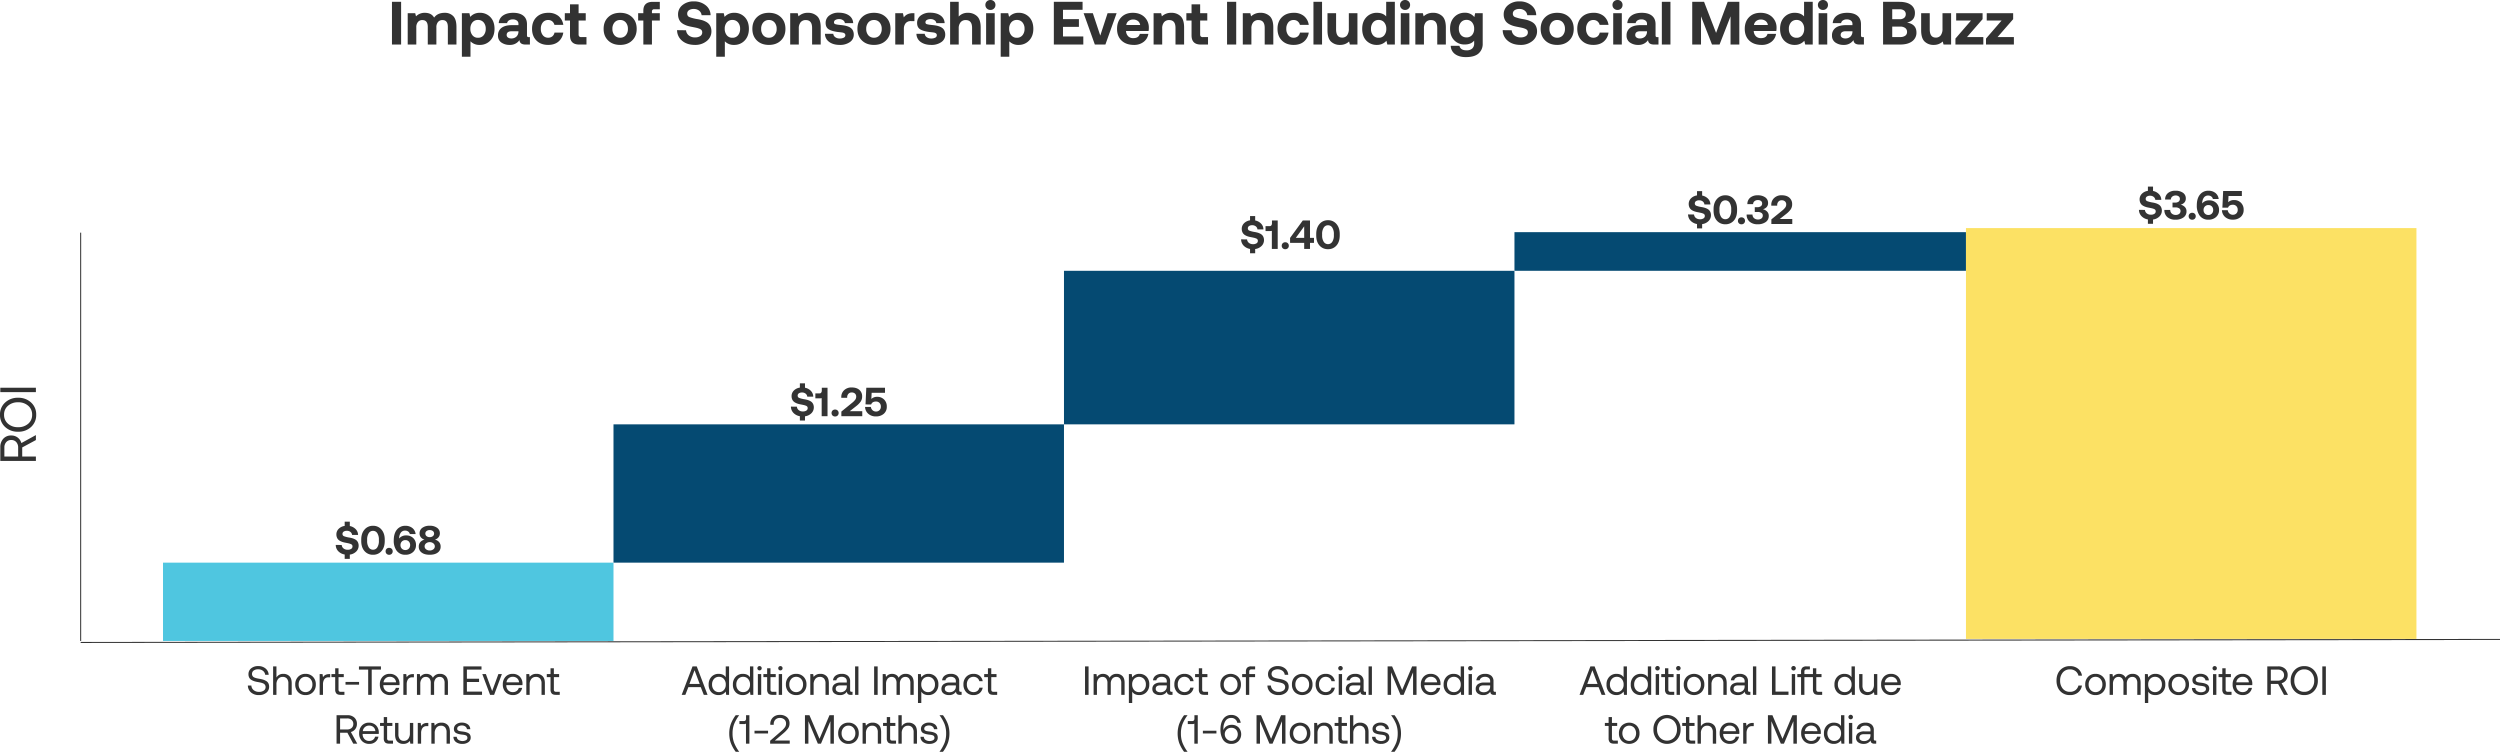
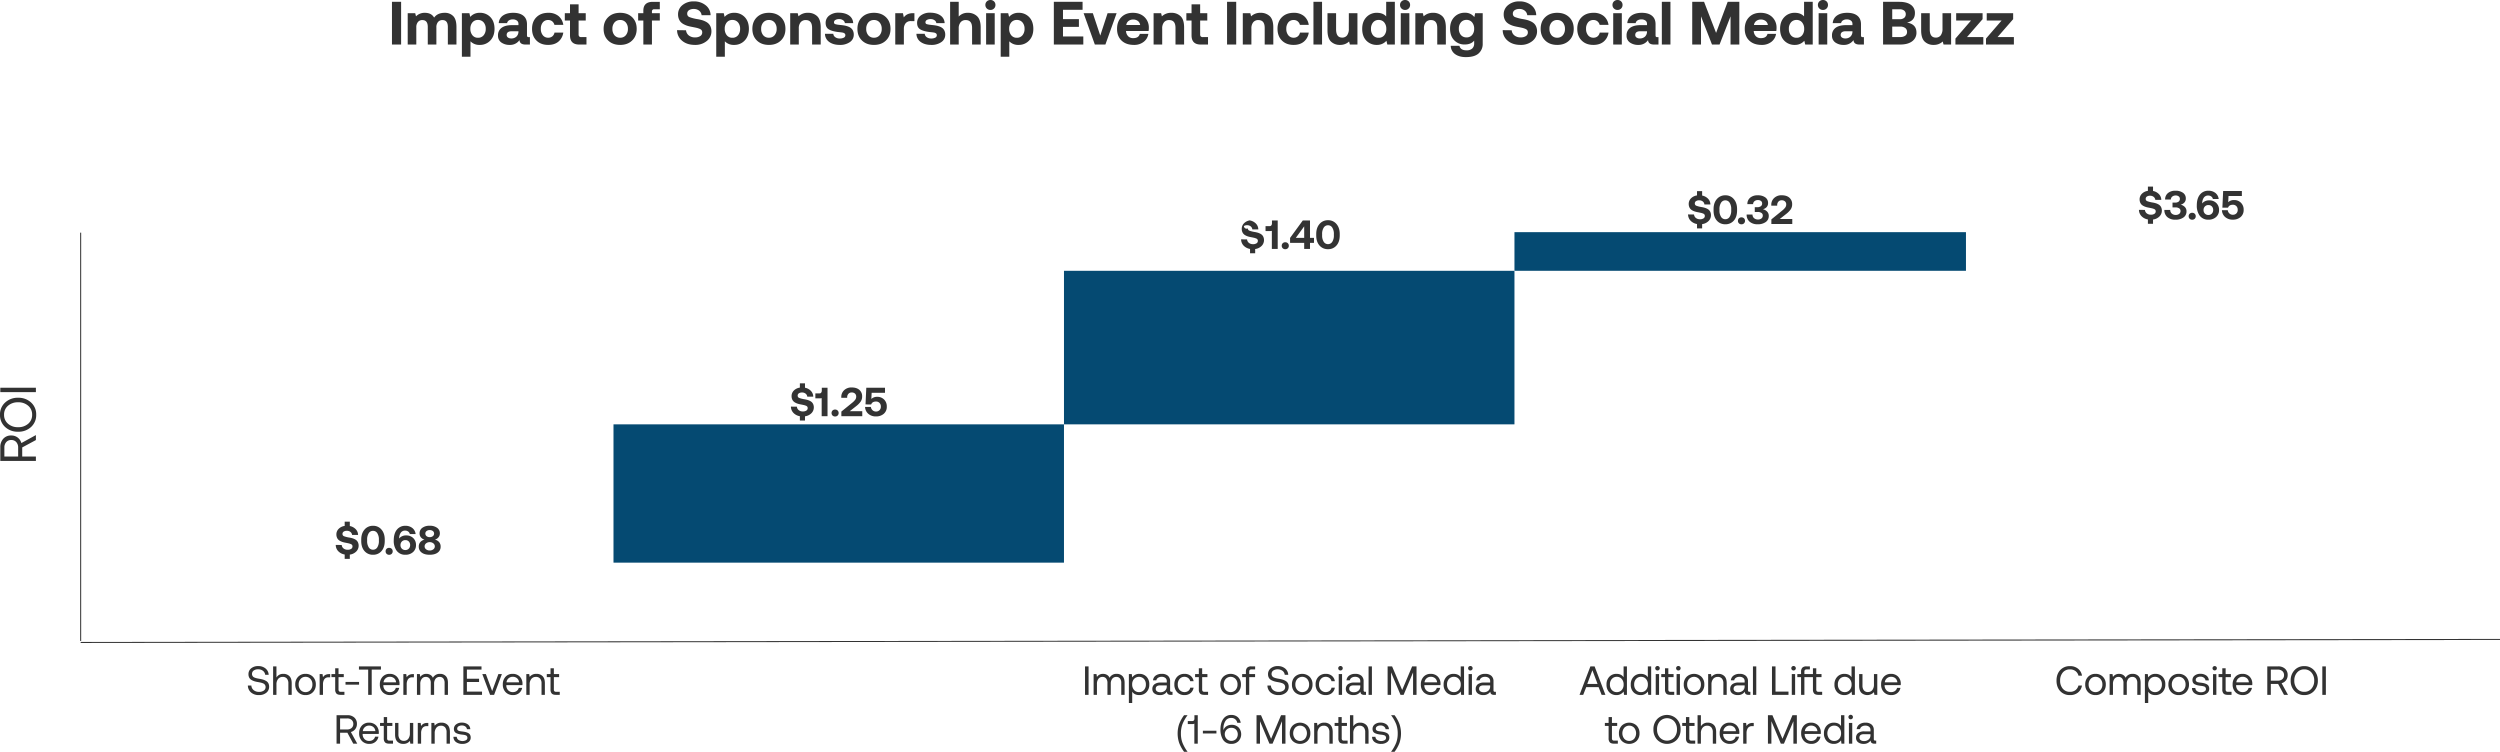
<svg xmlns="http://www.w3.org/2000/svg" width="2458.467" height="739.3" viewBox="0 0 2458.467 739.3">
  <g id="Group_6014" data-name="Group 6014" transform="translate(-1222.7 8191.3)">
-     <rect id="Rectangle_2983" data-name="Rectangle 2983" width="443" height="77" transform="translate(1383 -7638)" fill="#4fc6e0" />
    <rect id="Rectangle_2984" data-name="Rectangle 2984" width="443" height="136" transform="translate(1826 -7774)" fill="#054a72" />
    <rect id="Rectangle_2985" data-name="Rectangle 2985" width="443" height="151" transform="translate(2269 -7925)" fill="#054a72" />
    <rect id="Rectangle_2986" data-name="Rectangle 2986" width="444" height="38" transform="translate(2712 -7963)" fill="#054a72" />
-     <rect id="Rectangle_2987" data-name="Rectangle 2987" width="443" height="404" transform="translate(3156 -7967)" fill="#fce164" />
    <path id="Path_12392" data-name="Path 12392" d="M-796.35-42h9V0h-9Zm51.9,10.8a11.244,11.244,0,0,1,8.31,3.21q3.21,3.21,3.21,10.77V0h-8.46V-17.28q0-6.78-5.28-6.78a5.463,5.463,0,0,0-4.44,1.95,8.031,8.031,0,0,0-1.56,5.43V0h-8.46V-17.28q0-6.78-5.34-6.78a5.346,5.346,0,0,0-4.35,1.92,7.839,7.839,0,0,0-1.59,5.16V0h-8.46V-30.84h7.38l.78,3.12a11.731,11.731,0,0,1,8.64-3.48q6.54,0,9.18,4.74Q-751.53-31.2-744.45-31.2Zm34.32,0A13.8,13.8,0,0,1-699.6-27q4.11,4.26,4.11,11.58,0,7.08-4.11,11.43A13.776,13.776,0,0,1-710.07.36a11.9,11.9,0,0,1-9.06-3.54V12h-8.46V-30.84h7.38l.84,3.66A11.959,11.959,0,0,1-710.13-31.2Zm-1.62,24.54a6.92,6.92,0,0,0,5.55-2.43,9.515,9.515,0,0,0,2.07-6.39,9.306,9.306,0,0,0-2.07-6.3,6.958,6.958,0,0,0-5.55-2.4,6.8,6.8,0,0,0-5.46,2.4,9.3,9.3,0,0,0-2.04,6.24,9.727,9.727,0,0,0,2.04,6.42A6.731,6.731,0,0,0-711.75-6.66Zm49.8-.6h1.26V0h-4.32q-5.64,0-5.94-4.38A11.08,11.08,0,0,1-680.37.36a13.862,13.862,0,0,1-8.46-2.4,7.882,7.882,0,0,1-3.24-6.72,8.989,8.989,0,0,1,3.54-7.68q3.54-2.64,10.32-2.64h6.24v-1.38a3.727,3.727,0,0,0-1.5-3.09,6.468,6.468,0,0,0-4.08-1.17,6.726,6.726,0,0,0-3.78.99,3.927,3.927,0,0,0-1.8,2.67h-8.22a9.672,9.672,0,0,1,4.23-7.5q3.81-2.64,9.99-2.64,6.48,0,10.02,2.88t3.54,8.34V-8.94Q-663.57-7.26-661.95-7.26Zm-10.02-5.46v-.36h-6.48q-5.1,0-5.1,3.72a2.907,2.907,0,0,0,1.23,2.43,5.288,5.288,0,0,0,3.27.93,7.062,7.062,0,0,0,5.13-1.83A6.687,6.687,0,0,0-671.97-12.72Zm44.1.96a13.993,13.993,0,0,1-4.77,8.88Q-636.51.36-642.75.36q-7.2,0-11.52-4.32t-4.32-11.52q0-7.14,4.35-11.43t11.61-4.29a15.292,15.292,0,0,1,10.02,3.15,13.633,13.633,0,0,1,4.74,8.73h-8.7a6.584,6.584,0,0,0-2.19-3.51,6.128,6.128,0,0,0-3.99-1.29A6.446,6.446,0,0,0-648-21.75a9.557,9.557,0,0,0-1.95,6.27,9.677,9.677,0,0,0,1.98,6.36,6.435,6.435,0,0,0,5.22,2.4,6.249,6.249,0,0,0,4.14-1.35,6.266,6.266,0,0,0,2.1-3.69Zm6.6,2.7V-23.58h-5.1v-7.26h5.1v-8.7h8.46v8.7h7.02v7.26h-7.02v13.5a3.047,3.047,0,0,0,.6,2.13,2.834,2.834,0,0,0,2.1.63h5.04V0h-7.2Q-621.27,0-621.27-9.06Zm61.08,5.1Q-564.63.36-571.95.36t-11.79-4.32q-4.47-4.32-4.47-11.46t4.47-11.46q4.47-4.32,11.79-4.32t11.79,4.32q4.47,4.32,4.47,11.46T-560.19-3.96Zm-17.34-5.16a7.048,7.048,0,0,0,5.58,2.4,6.958,6.958,0,0,0,5.55-2.4,9.306,9.306,0,0,0,2.07-6.3,9.306,9.306,0,0,0-2.07-6.3,6.958,6.958,0,0,0-5.55-2.4,6.958,6.958,0,0,0-5.55,2.4,9.306,9.306,0,0,0-2.07,6.3A9.394,9.394,0,0,0-577.53-9.12Zm23.28-21.72h5.1v-2.4q0-8.76,9.36-8.76h6.84v7.32h-5.4a2.042,2.042,0,0,0-2.34,2.28v1.56h7.74v7.26h-7.74V0h-8.46V-23.58h-5.1Zm38.28,16.68,8.82.12a7.2,7.2,0,0,0,2.67,5.07,9.46,9.46,0,0,0,6.21,1.95,9.034,9.034,0,0,0,5.07-1.29,4.11,4.11,0,0,0,1.95-3.63,3.657,3.657,0,0,0-.57-2.1,4.568,4.568,0,0,0-2.13-1.47,19.535,19.535,0,0,0-3.03-.96q-1.47-.33-4.53-.93a36.024,36.024,0,0,1-4.11-.96,21.825,21.825,0,0,1-3.63-1.5,11.389,11.389,0,0,1-3.06-2.22,9.622,9.622,0,0,1-1.95-3.18,11.97,11.97,0,0,1-.75-4.38,11.419,11.419,0,0,1,4.35-9.15,16.693,16.693,0,0,1,11.07-3.63,17.9,17.9,0,0,1,11.79,3.84,12.425,12.425,0,0,1,4.77,9.72h-8.82a6.392,6.392,0,0,0-2.4-4.41,8.183,8.183,0,0,0-5.34-1.71,8.142,8.142,0,0,0-4.65,1.2,3.944,3.944,0,0,0-1.77,3.48,3.409,3.409,0,0,0,2.25,3.33,39.673,39.673,0,0,0,8.01,2.01,40.4,40.4,0,0,1,4.17.93,21.372,21.372,0,0,1,3.63,1.44,11.263,11.263,0,0,1,3.06,2.16,9.274,9.274,0,0,1,1.95,3.15,11.97,11.97,0,0,1,.75,4.38,11.96,11.96,0,0,1-4.65,9.48A17.565,17.565,0,0,1-498.39.36q-7.8,0-12.63-4.08A13.41,13.41,0,0,1-515.97-14.16Zm55.98-17.04A13.8,13.8,0,0,1-449.46-27q4.11,4.26,4.11,11.58,0,7.08-4.11,11.43A13.776,13.776,0,0,1-459.93.36a11.9,11.9,0,0,1-9.06-3.54V12h-8.46V-30.84h7.38l.84,3.66A11.959,11.959,0,0,1-459.99-31.2Zm-1.62,24.54a6.92,6.92,0,0,0,5.55-2.43,9.515,9.515,0,0,0,2.07-6.39,9.306,9.306,0,0,0-2.07-6.3,6.958,6.958,0,0,0-5.55-2.4,6.8,6.8,0,0,0-5.46,2.4,9.3,9.3,0,0,0-2.04,6.24,9.727,9.727,0,0,0,2.04,6.42A6.731,6.731,0,0,0-461.61-6.66Zm47.7,2.7Q-418.35.36-425.67.36t-11.79-4.32q-4.47-4.32-4.47-11.46t4.47-11.46q4.47-4.32,11.79-4.32t11.79,4.32q4.47,4.32,4.47,11.46T-413.91-3.96Zm-17.34-5.16a7.048,7.048,0,0,0,5.58,2.4,6.958,6.958,0,0,0,5.55-2.4,9.306,9.306,0,0,0,2.07-6.3,9.306,9.306,0,0,0-2.07-6.3,6.958,6.958,0,0,0-5.55-2.4,6.958,6.958,0,0,0-5.55,2.4,9.306,9.306,0,0,0-2.07,6.3A9.394,9.394,0,0,0-431.25-9.12Zm43.98-22.08a12.652,12.652,0,0,1,9.03,3.3q3.51,3.3,3.51,11.1V0h-8.46V-16.32q0-7.74-6.18-7.74a6.268,6.268,0,0,0-5.1,2.16,9.306,9.306,0,0,0-1.8,6.12V0h-8.46V-30.84h7.38l.78,3.12A12.823,12.823,0,0,1-387.27-31.2Zm16.74,20.64h8.16a4.544,4.544,0,0,0,1.92,3.3,7.141,7.141,0,0,0,4.44,1.32,8.229,8.229,0,0,0,4.02-.84,2.584,2.584,0,0,0,1.5-2.34,2.167,2.167,0,0,0-.75-1.8,4.5,4.5,0,0,0-1.98-.84q-1.23-.24-3.69-.48h-.18q-6.3-.72-9.54-2.61t-3.24-6.33a8.883,8.883,0,0,1,3.63-7.41,14.714,14.714,0,0,1,9.39-2.73q6.18.06,9.99,2.76a9.293,9.293,0,0,1,4.05,7.5h-8.16a3.772,3.772,0,0,0-1.71-2.79,6.449,6.449,0,0,0-3.93-1.17,6.984,6.984,0,0,0-3.66.84,2.565,2.565,0,0,0-1.38,2.28,1.719,1.719,0,0,0,1.14,1.8,21.984,21.984,0,0,0,4.38.78.987.987,0,0,0,.3.06,1.886,1.886,0,0,1,.3.03,2.187,2.187,0,0,0,.36.03q2.4.24,4.14.57a19.073,19.073,0,0,1,3.48,1.02,9.5,9.5,0,0,1,2.85,1.68,7.326,7.326,0,0,1,1.8,2.55,8.986,8.986,0,0,1,.69,3.66,8.592,8.592,0,0,1-3.84,7.32,16.562,16.562,0,0,1-9.9,2.76q-6.42,0-10.41-2.91A9.835,9.835,0,0,1-370.53-10.56Zm59.94,6.6Q-315.03.36-322.35.36t-11.79-4.32q-4.47-4.32-4.47-11.46t4.47-11.46q4.47-4.32,11.79-4.32t11.79,4.32q4.47,4.32,4.47,11.46T-310.59-3.96Zm-17.34-5.16a7.048,7.048,0,0,0,5.58,2.4,6.958,6.958,0,0,0,5.55-2.4,9.306,9.306,0,0,0,2.07-6.3,9.306,9.306,0,0,0-2.07-6.3,6.958,6.958,0,0,0-5.55-2.4,6.958,6.958,0,0,0-5.55,2.4,9.306,9.306,0,0,0-2.07,6.3A9.394,9.394,0,0,0-327.93-9.12Zm43.86-21.72h1.5v7.8h-3.42a6.287,6.287,0,0,0-5.25,2.16,8.621,8.621,0,0,0-1.71,5.52V0h-8.46V-30.84h7.56l.84,4.14Q-290.01-30.84-284.07-30.84Zm3.48,20.28h8.16a4.544,4.544,0,0,0,1.92,3.3,7.141,7.141,0,0,0,4.44,1.32,8.229,8.229,0,0,0,4.02-.84,2.584,2.584,0,0,0,1.5-2.34,2.167,2.167,0,0,0-.75-1.8,4.5,4.5,0,0,0-1.98-.84q-1.23-.24-3.69-.48h-.18q-6.3-.72-9.54-2.61t-3.24-6.33a8.883,8.883,0,0,1,3.63-7.41,14.714,14.714,0,0,1,9.39-2.73q6.18.06,9.99,2.76a9.293,9.293,0,0,1,4.05,7.5h-8.16a3.772,3.772,0,0,0-1.71-2.79,6.449,6.449,0,0,0-3.93-1.17,6.984,6.984,0,0,0-3.66.84,2.565,2.565,0,0,0-1.38,2.28,1.719,1.719,0,0,0,1.14,1.8,21.984,21.984,0,0,0,4.38.78.987.987,0,0,0,.3.06,1.886,1.886,0,0,1,.3.03,2.187,2.187,0,0,0,.36.03q2.4.24,4.14.57a19.073,19.073,0,0,1,3.48,1.02,9.5,9.5,0,0,1,2.85,1.68,7.325,7.325,0,0,1,1.8,2.55,8.986,8.986,0,0,1,.69,3.66,8.592,8.592,0,0,1-3.84,7.32,16.562,16.562,0,0,1-9.9,2.76q-6.42,0-10.41-2.91A9.835,9.835,0,0,1-280.59-10.56Zm41.58-16.98a11.67,11.67,0,0,1,8.94-3.66,12.8,12.8,0,0,1,9.09,3.33q3.57,3.33,3.57,11.07V0h-8.46V-16.38q0-7.68-6.24-7.68a6.248,6.248,0,0,0-5.07,2.19,9.123,9.123,0,0,0-1.83,6.03V0h-8.46V-42h8.46Zm27.66-14.88a4.921,4.921,0,0,1,3.54-1.38,4.819,4.819,0,0,1,3.51,1.38,4.665,4.665,0,0,1,1.41,3.48,4.764,4.764,0,0,1-1.41,3.51,4.764,4.764,0,0,1-3.51,1.41,4.865,4.865,0,0,1-3.54-1.41,4.713,4.713,0,0,1-1.44-3.51A4.616,4.616,0,0,1-211.35-42.42Zm-.72,11.58h8.46V0h-8.46Zm31.8-.36A13.8,13.8,0,0,1-169.74-27q4.11,4.26,4.11,11.58,0,7.08-4.11,11.43A13.776,13.776,0,0,1-180.21.36a11.9,11.9,0,0,1-9.06-3.54V12h-8.46V-30.84h7.38l.84,3.66A11.959,11.959,0,0,1-180.27-31.2Zm-1.62,24.54a6.92,6.92,0,0,0,5.55-2.43,9.516,9.516,0,0,0,2.07-6.39,9.306,9.306,0,0,0-2.07-6.3,6.958,6.958,0,0,0-5.55-2.4,6.8,6.8,0,0,0-5.46,2.4,9.3,9.3,0,0,0-2.04,6.24,9.727,9.727,0,0,0,2.04,6.42A6.731,6.731,0,0,0-181.89-6.66ZM-145.47-42h28.26v7.86h-19.26v9.18h15.66v7.56h-15.66v9.48h19.98V0h-28.98Zm29.28,11.16h9.06l7.32,22.02,7.2-22.02h8.88L-94.77,0h-10.38ZM-78.87-3.9q-4.44-4.26-4.44-11.46t4.23-11.52q4.23-4.32,11.25-4.32t11.37,4.05a14.2,14.2,0,0,1,4.41,10.77,17.926,17.926,0,0,1-.24,3.06h-22.2v.12a7.942,7.942,0,0,0,2.13,5.07A6.77,6.77,0,0,0-67.35-6.3q5.34,0,6.42-4.2h8.4a12.01,12.01,0,0,1-4.53,7.8A14.89,14.89,0,0,1-66.69.36Q-74.43.36-78.87-3.9Zm4.62-15.3h13.68a5.991,5.991,0,0,0-2.28-3.99,7.526,7.526,0,0,0-4.68-1.41A7.164,7.164,0,0,0-72-23.16,5.8,5.8,0,0,0-74.25-19.2Zm44.34-12a12.652,12.652,0,0,1,9.03,3.3q3.51,3.3,3.51,11.1V0h-8.46V-16.32q0-7.74-6.18-7.74a6.268,6.268,0,0,0-5.1,2.16,9.306,9.306,0,0,0-1.8,6.12V0h-8.46V-30.84h7.38l.78,3.12A12.823,12.823,0,0,1-29.91-31.2ZM-10.05-9.06V-23.58h-5.1v-7.26h5.1v-8.7h8.46v8.7H5.43v7.26H-1.59v13.5a3.046,3.046,0,0,0,.6,2.13,2.834,2.834,0,0,0,2.1.63H6.15V0h-7.2Q-10.05,0-10.05-9.06ZM24.87-42h9V0h-9ZM57.81-31.2a12.652,12.652,0,0,1,9.03,3.3q3.51,3.3,3.51,11.1V0H61.89V-16.32q0-7.74-6.18-7.74a6.268,6.268,0,0,0-5.1,2.16,9.306,9.306,0,0,0-1.8,6.12V0H40.35V-30.84h7.38l.78,3.12A12.823,12.823,0,0,1,57.81-31.2Zm47.4,19.44a13.993,13.993,0,0,1-4.77,8.88Q96.57.36,90.33.36q-7.2,0-11.52-4.32T74.49-15.48q0-7.14,4.35-11.43T90.45-31.2a15.292,15.292,0,0,1,10.02,3.15,13.632,13.632,0,0,1,4.74,8.73h-8.7a6.584,6.584,0,0,0-2.19-3.51,6.128,6.128,0,0,0-3.99-1.29,6.446,6.446,0,0,0-5.25,2.37,9.557,9.557,0,0,0-1.95,6.27,9.677,9.677,0,0,0,1.98,6.36,6.435,6.435,0,0,0,5.22,2.4,6.249,6.249,0,0,0,4.14-1.35,6.266,6.266,0,0,0,2.1-3.69ZM109.83-42h8.46V0h-8.46Zm34.8,11.16h8.46V0h-7.44l-.78-3A12.523,12.523,0,0,1,135.99.36a12.334,12.334,0,0,1-8.94-3.3q-3.42-3.3-3.42-11.1v-16.8h8.46v15.9q0,8.1,5.94,8.1a5.775,5.775,0,0,0,4.89-2.25,10.383,10.383,0,0,0,1.71-6.39ZM181.35-42h8.52V0h-7.38l-.9-3.72A12,12,0,0,1,172.35.36a13.921,13.921,0,0,1-10.53-4.23q-4.05-4.23-4.05-11.61,0-7.08,4.08-11.4a13.727,13.727,0,0,1,10.44-4.32q5.82,0,9.06,3.54ZM168.45-9.06a6.98,6.98,0,0,0,5.52,2.4,6.8,6.8,0,0,0,5.46-2.4,9.394,9.394,0,0,0,2.04-6.3,9.607,9.607,0,0,0-2.04-6.39,6.766,6.766,0,0,0-5.46-2.43,6.891,6.891,0,0,0-5.49,2.4,9.4,9.4,0,0,0-2.07,6.36A9.633,9.633,0,0,0,168.45-9.06Zm27.96-33.36a4.921,4.921,0,0,1,3.54-1.38,4.819,4.819,0,0,1,3.51,1.38,4.665,4.665,0,0,1,1.41,3.48,4.764,4.764,0,0,1-1.41,3.51,4.764,4.764,0,0,1-3.51,1.41,4.865,4.865,0,0,1-3.54-1.41,4.713,4.713,0,0,1-1.44-3.51A4.616,4.616,0,0,1,196.41-42.42Zm-.72,11.58h8.46V0h-8.46Zm31.8-.36a12.652,12.652,0,0,1,9.03,3.3q3.51,3.3,3.51,11.1V0h-8.46V-16.32q0-7.74-6.18-7.74a6.268,6.268,0,0,0-5.1,2.16,9.306,9.306,0,0,0-1.8,6.12V0h-8.46V-30.84h7.38l.78,3.12A12.823,12.823,0,0,1,227.49-31.2Zm41.34.36h7.44V-.9a12.28,12.28,0,0,1-4.05,9.66q-4.05,3.6-12.51,3.6-6.54,0-10.56-2.91a10.3,10.3,0,0,1-4.32-8.19h8.58q1.02,4.44,6.96,4.44a8.062,8.062,0,0,0,5.55-1.74,6.558,6.558,0,0,0,1.95-5.16V-3.84q-3.18,3.78-9.12,3.78a13.8,13.8,0,0,1-10.5-4.14q-4.08-4.2-4.08-11.46,0-6.96,4.08-11.28a13.727,13.727,0,0,1,10.44-4.32A11.25,11.25,0,0,1,268.05-27ZM254.85-9.36a7.062,7.062,0,0,0,5.52,2.34,6.88,6.88,0,0,0,5.46-2.34,8.977,8.977,0,0,0,2.04-6.12,9.513,9.513,0,0,0-2.04-6.33,6.766,6.766,0,0,0-5.46-2.43,6.891,6.891,0,0,0-5.49,2.4,9.215,9.215,0,0,0-2.07,6.24A9.3,9.3,0,0,0,254.85-9.36Zm41.1-4.8,8.82.12a7.2,7.2,0,0,0,2.67,5.07,9.46,9.46,0,0,0,6.21,1.95,9.034,9.034,0,0,0,5.07-1.29,4.11,4.11,0,0,0,1.95-3.63,3.657,3.657,0,0,0-.57-2.1,4.568,4.568,0,0,0-2.13-1.47,19.535,19.535,0,0,0-3.03-.96q-1.47-.33-4.53-.93a36.024,36.024,0,0,1-4.11-.96,21.825,21.825,0,0,1-3.63-1.5,11.39,11.39,0,0,1-3.06-2.22,9.622,9.622,0,0,1-1.95-3.18,11.97,11.97,0,0,1-.75-4.38,11.419,11.419,0,0,1,4.35-9.15,16.693,16.693,0,0,1,11.07-3.63,17.9,17.9,0,0,1,11.79,3.84,12.425,12.425,0,0,1,4.77,9.72h-8.82a6.392,6.392,0,0,0-2.4-4.41,8.183,8.183,0,0,0-5.34-1.71,8.142,8.142,0,0,0-4.65,1.2,3.944,3.944,0,0,0-1.77,3.48,3.409,3.409,0,0,0,2.25,3.33,39.673,39.673,0,0,0,8.01,2.01,40.4,40.4,0,0,1,4.17.93,21.372,21.372,0,0,1,3.63,1.44,11.263,11.263,0,0,1,3.06,2.16,9.274,9.274,0,0,1,1.95,3.15,11.97,11.97,0,0,1,.75,4.38,11.96,11.96,0,0,1-4.65,9.48A17.565,17.565,0,0,1,313.53.36q-7.8,0-12.63-4.08A13.41,13.41,0,0,1,295.95-14.16Zm65.34,10.2Q356.85.36,349.53.36T337.74-3.96q-4.47-4.32-4.47-11.46t4.47-11.46q4.47-4.32,11.79-4.32t11.79,4.32q4.47,4.32,4.47,11.46T361.29-3.96ZM343.95-9.12a7.048,7.048,0,0,0,5.58,2.4,6.958,6.958,0,0,0,5.55-2.4,9.306,9.306,0,0,0,2.07-6.3,9.306,9.306,0,0,0-2.07-6.3,6.958,6.958,0,0,0-5.55-2.4,6.958,6.958,0,0,0-5.55,2.4,9.306,9.306,0,0,0-2.07,6.3A9.394,9.394,0,0,0,343.95-9.12Zm56.04-2.64a13.993,13.993,0,0,1-4.77,8.88Q391.35.36,385.11.36q-7.2,0-11.52-4.32t-4.32-11.52q0-7.14,4.35-11.43t11.61-4.29a15.292,15.292,0,0,1,10.02,3.15,13.632,13.632,0,0,1,4.74,8.73h-8.7a6.584,6.584,0,0,0-2.19-3.51,6.128,6.128,0,0,0-3.99-1.29,6.446,6.446,0,0,0-5.25,2.37,9.557,9.557,0,0,0-1.95,6.27,9.677,9.677,0,0,0,1.98,6.36,6.435,6.435,0,0,0,5.22,2.4,6.249,6.249,0,0,0,4.14-1.35,6.266,6.266,0,0,0,2.1-3.69Zm5.34-30.66a4.921,4.921,0,0,1,3.54-1.38,4.819,4.819,0,0,1,3.51,1.38,4.665,4.665,0,0,1,1.41,3.48,4.764,4.764,0,0,1-1.41,3.51,4.764,4.764,0,0,1-3.51,1.41,4.865,4.865,0,0,1-3.54-1.41,4.713,4.713,0,0,1-1.44-3.51A4.616,4.616,0,0,1,405.33-42.42Zm-.72,11.58h8.46V0h-8.46ZM447.87-7.26h1.26V0h-4.32q-5.64,0-5.94-4.38A11.08,11.08,0,0,1,429.45.36a13.862,13.862,0,0,1-8.46-2.4,7.882,7.882,0,0,1-3.24-6.72,8.989,8.989,0,0,1,3.54-7.68q3.54-2.64,10.32-2.64h6.24v-1.38a3.727,3.727,0,0,0-1.5-3.09,6.468,6.468,0,0,0-4.08-1.17,6.726,6.726,0,0,0-3.78.99,3.927,3.927,0,0,0-1.8,2.67h-8.22a9.672,9.672,0,0,1,4.23-7.5q3.81-2.64,9.99-2.64,6.48,0,10.02,2.88t3.54,8.34V-8.94Q446.25-7.26,447.87-7.26Zm-10.02-5.46v-.36h-6.48q-5.1,0-5.1,3.72a2.907,2.907,0,0,0,1.23,2.43,5.288,5.288,0,0,0,3.27.93,7.062,7.062,0,0,0,5.13-1.83A6.687,6.687,0,0,0,437.85-12.72ZM452.43-42h8.46V0h-8.46Zm29.88,0h11.64l11.82,30.54L517.17-42h11.46V0h-8.64V-27.72L509.19,0h-7.44l-10.8-27.72V0h-8.64Zm56.1,38.1q-4.44-4.26-4.44-11.46t4.23-11.52q4.23-4.32,11.25-4.32t11.37,4.05a14.2,14.2,0,0,1,4.41,10.77,17.928,17.928,0,0,1-.24,3.06h-22.2v.12a7.942,7.942,0,0,0,2.13,5.07,6.77,6.77,0,0,0,5.01,1.83q5.34,0,6.42-4.2h8.4a12.01,12.01,0,0,1-4.53,7.8A14.89,14.89,0,0,1,550.59.36Q542.85.36,538.41-3.9Zm4.62-15.3h13.68a5.991,5.991,0,0,0-2.28-3.99,7.526,7.526,0,0,0-4.68-1.41,7.164,7.164,0,0,0-4.47,1.44A5.8,5.8,0,0,0,543.03-19.2ZM592.29-42h8.52V0h-7.38l-.9-3.72A12,12,0,0,1,583.29.36a13.921,13.921,0,0,1-10.53-4.23q-4.05-4.23-4.05-11.61,0-7.08,4.08-11.4a13.727,13.727,0,0,1,10.44-4.32q5.82,0,9.06,3.54ZM579.39-9.06a6.981,6.981,0,0,0,5.52,2.4,6.8,6.8,0,0,0,5.46-2.4,9.394,9.394,0,0,0,2.04-6.3,9.607,9.607,0,0,0-2.04-6.39,6.766,6.766,0,0,0-5.46-2.43,6.891,6.891,0,0,0-5.49,2.4,9.4,9.4,0,0,0-2.07,6.36A9.633,9.633,0,0,0,579.39-9.06Zm27.96-33.36a4.921,4.921,0,0,1,3.54-1.38,4.819,4.819,0,0,1,3.51,1.38,4.665,4.665,0,0,1,1.41,3.48,4.764,4.764,0,0,1-1.41,3.51,4.764,4.764,0,0,1-3.51,1.41,4.865,4.865,0,0,1-3.54-1.41,4.713,4.713,0,0,1-1.44-3.51A4.616,4.616,0,0,1,607.35-42.42Zm-.72,11.58h8.46V0h-8.46ZM649.89-7.26h1.26V0h-4.32q-5.64,0-5.94-4.38A11.08,11.08,0,0,1,631.47.36a13.862,13.862,0,0,1-8.46-2.4,7.882,7.882,0,0,1-3.24-6.72,8.989,8.989,0,0,1,3.54-7.68q3.54-2.64,10.32-2.64h6.24v-1.38a3.727,3.727,0,0,0-1.5-3.09,6.468,6.468,0,0,0-4.08-1.17,6.726,6.726,0,0,0-3.78.99,3.927,3.927,0,0,0-1.8,2.67h-8.22a9.672,9.672,0,0,1,4.23-7.5q3.81-2.64,9.99-2.64,6.48,0,10.02,2.88t3.54,8.34V-8.94Q648.27-7.26,649.89-7.26Zm-10.02-5.46v-.36h-6.48q-5.1,0-5.1,3.72a2.907,2.907,0,0,0,1.23,2.43,5.288,5.288,0,0,0,3.27.93,7.062,7.062,0,0,0,5.13-1.83A6.687,6.687,0,0,0,639.87-12.72ZM669.99-42h15.96q7.32,0,11.34,2.91a9.523,9.523,0,0,1,4.02,8.19q0,7.56-7.8,9.3,9.3,1.56,9.3,9.78a10.236,10.236,0,0,1-4.23,8.64Q694.35,0,686.73,0H669.99Zm9,7.32v9.78h7.26a6.809,6.809,0,0,0,4.47-1.32,4.43,4.43,0,0,0,1.59-3.6,4.344,4.344,0,0,0-1.59-3.57,6.919,6.919,0,0,0-4.47-1.29Zm0,17.04V-7.38h7.8A8.251,8.251,0,0,0,691.8-8.7a4.31,4.31,0,0,0,1.77-3.66,4.628,4.628,0,0,0-1.8-3.9,8.01,8.01,0,0,0-4.98-1.38Zm49.44-13.2h8.46V0h-7.44l-.78-3A12.523,12.523,0,0,1,719.79.36a12.334,12.334,0,0,1-8.94-3.3q-3.42-3.3-3.42-11.1v-16.8h8.46v15.9q0,8.1,5.94,8.1a5.775,5.775,0,0,0,4.89-2.25,10.383,10.383,0,0,0,1.71-6.39Zm13.44,0h25.98v5.88L752.49-7.32h16.08V0H741.15V-5.88l15.3-17.7H741.87Zm30.06,0h25.98v5.88L782.55-7.32h16.08V0H771.21V-5.88l15.3-17.7H771.93Z" transform="translate(2404.5 -8147.5)" fill="#323232" />
    <path id="Path_12391" data-name="Path 12391" d="M-152.56-9.16h3.44a6.161,6.161,0,0,0,2.28,4.54,8.071,8.071,0,0,0,5.28,1.7,7.9,7.9,0,0,0,4.66-1.26,4.05,4.05,0,0,0,1.78-3.5,3.7,3.7,0,0,0-.42-1.78,3.8,3.8,0,0,0-1.02-1.24,6.376,6.376,0,0,0-1.74-.86,15.352,15.352,0,0,0-2.04-.58q-.9-.18-2.46-.46a23.248,23.248,0,0,1-3.38-.78,14.816,14.816,0,0,1-2.84-1.28,5.591,5.591,0,0,1-2.18-2.24,7.068,7.068,0,0,1-.76-3.38,7.194,7.194,0,0,1,2.64-5.78,10.391,10.391,0,0,1,6.92-2.22,10.87,10.87,0,0,1,7.26,2.38,8.449,8.449,0,0,1,3.06,6.18h-3.44a5.749,5.749,0,0,0-2.2-3.92,7.332,7.332,0,0,0-4.68-1.48,7.28,7.28,0,0,0-4.44,1.22,4.017,4.017,0,0,0-1.64,3.42,3.5,3.5,0,0,0,.42,1.72,3.756,3.756,0,0,0,1,1.2,6.092,6.092,0,0,0,1.72.82,17.744,17.744,0,0,0,2.02.56q.88.18,2.44.46a24,24,0,0,1,3.4.78,14.448,14.448,0,0,1,2.88,1.3,5.688,5.688,0,0,1,2.2,2.26A7.068,7.068,0,0,1-131.64-8a7.355,7.355,0,0,1-2.78,5.94A10.892,10.892,0,0,1-141.6.24a11.433,11.433,0,0,1-7.86-2.6A9.141,9.141,0,0,1-152.56-9.16Zm34.84-11.48a8.193,8.193,0,0,1,6,2.24q2.28,2.24,2.28,7.04V0h-3.28V-11.16a7.152,7.152,0,0,0-1.44-4.82,5.159,5.159,0,0,0-4.12-1.66,5.541,5.541,0,0,0-4.5,2,8.259,8.259,0,0,0-1.66,5.44V0h-3.28V-28h3.28v10.96A7.4,7.4,0,0,1-117.72-20.64Zm29.16,18A9.7,9.7,0,0,1-95.84.24a9.732,9.732,0,0,1-7.3-2.9,10.359,10.359,0,0,1-2.82-7.54,10.359,10.359,0,0,1,2.82-7.54,9.732,9.732,0,0,1,7.3-2.9,9.732,9.732,0,0,1,7.3,2.9,10.359,10.359,0,0,1,2.82,7.54A10.387,10.387,0,0,1-88.56-2.64ZM-100.72-4.8a6.218,6.218,0,0,0,4.88,2.12A6.218,6.218,0,0,0-90.96-4.8a7.836,7.836,0,0,0,1.88-5.4,7.836,7.836,0,0,0-1.88-5.4,6.218,6.218,0,0,0-4.88-2.12,6.218,6.218,0,0,0-4.88,2.12,7.836,7.836,0,0,0-1.88,5.4A7.836,7.836,0,0,0-100.72-4.8Zm28.2-15.6h.92v3.2h-1.64a4.589,4.589,0,0,0-4.18,1.96,8.773,8.773,0,0,0-1.26,4.84V0h-3.28V-20.4h2.84l.44,3.08Q-76.8-20.4-72.52-20.4Zm5.84,15.08V-17.4h-3.68v-3h3.68v-5.72h3.28v5.72h5.16v3H-63.4V-5.36a2.653,2.653,0,0,0,.5,1.82A2.3,2.3,0,0,0-61.16-3h3.56V0h-3.76q-2.88,0-4.1-1.28A5.7,5.7,0,0,1-66.68-5.32ZM-56.52-10v-2.72H-43.2V-10Zm13.2-18h21.64v3.2h-9.08V0h-3.48V-24.8h-9.08ZM-20-2.64a10.471,10.471,0,0,1-2.76-7.56,10.653,10.653,0,0,1,2.68-7.56,9.119,9.119,0,0,1,7-2.88,9.453,9.453,0,0,1,6.9,2.6A9.836,9.836,0,0,1-3.4-10.96q0,.44-.08,1.4H-19.32v.28a6.846,6.846,0,0,0,1.84,4.8,6.146,6.146,0,0,0,4.6,1.8,6.266,6.266,0,0,0,3.74-1.1A5.293,5.293,0,0,0-7.08-6.84h3.32a8.486,8.486,0,0,1-3,5.1A8.935,8.935,0,0,1-12.64.24,9.8,9.8,0,0,1-20-2.64Zm.88-9.64H-6.8a5.74,5.74,0,0,0-1.94-4.04,6.422,6.422,0,0,0-4.3-1.44,6.054,6.054,0,0,0-4.08,1.52A5.775,5.775,0,0,0-19.12-12.28ZM9.8-20.4h.92v3.2H9.08A4.589,4.589,0,0,0,4.9-15.24,8.773,8.773,0,0,0,3.64-10.4V0H.36V-20.4H3.2l.44,3.08Q5.52-20.4,9.8-20.4Zm26.68-.24a7.509,7.509,0,0,1,5.58,2.16q2.14,2.16,2.14,6.72V0H40.92V-11.56a7.048,7.048,0,0,0-1.26-4.52,4.338,4.338,0,0,0-3.58-1.56,4.894,4.894,0,0,0-4.02,1.8,7.592,7.592,0,0,0-1.46,4.92V0H27.32V-11.56a6.97,6.97,0,0,0-1.28-4.52,4.441,4.441,0,0,0-3.64-1.56,4.709,4.709,0,0,0-3.94,1.9A7.951,7.951,0,0,0,17-10.76V0H13.72V-20.4h2.84L17-17.6a6.977,6.977,0,0,1,5.96-3.04,7.667,7.667,0,0,1,3.9.98,6.025,6.025,0,0,1,2.54,2.9A7.529,7.529,0,0,1,36.48-20.64ZM59.36-28H77.2v3.2H62.84v8.96H74.8v3.2H62.84V-3.2H77.72V0H59.36ZM78-20.4h3.52L87.68-3.72,93.8-20.4h3.44L89.6,0H85.64ZM100.92-2.64a10.471,10.471,0,0,1-2.76-7.56,10.653,10.653,0,0,1,2.68-7.56,9.119,9.119,0,0,1,7-2.88,9.453,9.453,0,0,1,6.9,2.6,9.836,9.836,0,0,1,2.78,7.08q0,.44-.08,1.4H101.6v.28a6.846,6.846,0,0,0,1.84,4.8,6.146,6.146,0,0,0,4.6,1.8,6.266,6.266,0,0,0,3.74-1.1,5.293,5.293,0,0,0,2.06-3.06h3.32a8.486,8.486,0,0,1-3,5.1A8.935,8.935,0,0,1,108.28.24,9.8,9.8,0,0,1,100.92-2.64Zm.88-9.64h12.32a5.74,5.74,0,0,0-1.94-4.04,6.422,6.422,0,0,0-4.3-1.44,6.054,6.054,0,0,0-4.08,1.52A5.775,5.775,0,0,0,101.8-12.28Zm29.48-8.36a8.124,8.124,0,0,1,5.98,2.24q2.26,2.24,2.26,7.04V0h-3.28V-11.16a7.221,7.221,0,0,0-1.42-4.82,5.1,5.1,0,0,0-4.1-1.66,5.527,5.527,0,0,0-4.52,2,8.328,8.328,0,0,0-1.64,5.44V0h-3.28V-20.4h2.84l.44,2.76A7.983,7.983,0,0,1,131.28-20.64Zm13.8,15.32V-17.4H141.4v-3h3.68v-5.72h3.28v5.72h5.16v3h-5.16V-5.36a2.653,2.653,0,0,0,.5,1.82A2.3,2.3,0,0,0,150.6-3h3.56V0H150.4q-2.88,0-4.1-1.28A5.7,5.7,0,0,1,145.08-5.32ZM-65.34,20h10.72a9.629,9.629,0,0,1,6.76,2.34A8.068,8.068,0,0,1-45.3,28.6a8.145,8.145,0,0,1-1.62,5.06,7.965,7.965,0,0,1-4.34,2.9L-44.98,48H-48.9l-5.8-10.76h-7.16V48h-3.48Zm3.48,3.2V34.04h6.96a6.32,6.32,0,0,0,4.4-1.48,5.072,5.072,0,0,0,1.64-3.96,5.025,5.025,0,0,0-1.64-3.92,6.261,6.261,0,0,0-4.36-1.48Zm21.48,22.16a10.471,10.471,0,0,1-2.76-7.56,10.653,10.653,0,0,1,2.68-7.56,9.119,9.119,0,0,1,7-2.88,9.453,9.453,0,0,1,6.9,2.6,9.836,9.836,0,0,1,2.78,7.08q0,.44-.08,1.4H-39.7v.28a6.846,6.846,0,0,0,1.84,4.8,6.146,6.146,0,0,0,4.6,1.8,6.266,6.266,0,0,0,3.74-1.1,5.293,5.293,0,0,0,2.06-3.06h3.32a8.486,8.486,0,0,1-3,5.1,8.935,8.935,0,0,1-5.88,1.98A9.8,9.8,0,0,1-40.38,45.36Zm.88-9.64h12.32a5.74,5.74,0,0,0-1.94-4.04,6.422,6.422,0,0,0-4.3-1.44,6.054,6.054,0,0,0-4.08,1.52A5.775,5.775,0,0,0-39.5,35.72Zm20.6,6.96V30.6h-3.68v-3h3.68V21.88h3.28V27.6h5.16v3h-5.16V42.64a2.653,2.653,0,0,0,.5,1.82,2.3,2.3,0,0,0,1.74.54h3.56v3h-3.76q-2.88,0-4.1-1.28A5.7,5.7,0,0,1-18.9,42.68ZM6.78,27.6h3.28V48H7.22l-.44-2.72A7.809,7.809,0,0,1,.26,48.24,7.816,7.816,0,0,1-5.58,46q-2.2-2.24-2.2-7.04V27.6H-4.5V38.76a7.366,7.366,0,0,0,1.38,4.82A4.835,4.835,0,0,0,.82,45.24a5.271,5.271,0,0,0,4.38-2A8.547,8.547,0,0,0,6.78,37.8Zm17.2,0h.92v3.2H23.26a4.589,4.589,0,0,0-4.18,1.96,8.773,8.773,0,0,0-1.26,4.84V48H14.54V27.6h2.84l.44,3.08Q19.7,27.6,23.98,27.6Zm13.92-.24a8.124,8.124,0,0,1,5.98,2.24q2.26,2.24,2.26,7.04V48H42.86V36.84a7.221,7.221,0,0,0-1.42-4.82,5.1,5.1,0,0,0-4.1-1.66,5.527,5.527,0,0,0-4.52,2,8.328,8.328,0,0,0-1.64,5.44V48H27.9V27.6h2.84l.44,2.76A7.983,7.983,0,0,1,37.9,27.36ZM49.62,41.28H52.9a3.815,3.815,0,0,0,1.62,3,7.474,7.474,0,0,0,7.48.3,2.592,2.592,0,0,0,1.34-2.26,2.793,2.793,0,0,0-.28-1.3,2.534,2.534,0,0,0-.66-.84,3.4,3.4,0,0,0-1.18-.52q-.8-.22-1.36-.32t-1.72-.22a28.09,28.09,0,0,1-3.18-.54,13.311,13.311,0,0,1-2.46-.88,3.968,3.968,0,0,1-1.84-1.64,5.164,5.164,0,0,1-.6-2.58A5.39,5.39,0,0,1,52.3,29a8.812,8.812,0,0,1,5.64-1.68,9.592,9.592,0,0,1,5.78,1.7,6.246,6.246,0,0,1,2.46,4.78H62.9a3.822,3.822,0,0,0-1.56-2.64,5.434,5.434,0,0,0-3.4-1.04,5.923,5.923,0,0,0-3.36.86,2.615,2.615,0,0,0-1.28,2.26,2.917,2.917,0,0,0,.14.96,1.36,1.36,0,0,0,.56.68q.42.28.7.46a3.229,3.229,0,0,0,1.06.32q.78.14,1.14.2t1.4.18a28.463,28.463,0,0,1,3.26.56,11.54,11.54,0,0,1,2.54.96,4.326,4.326,0,0,1,1.86,1.76,5.632,5.632,0,0,1,.62,2.76,5.264,5.264,0,0,1-2.32,4.48,9.562,9.562,0,0,1-5.76,1.68,10.339,10.339,0,0,1-6.42-1.84A6.17,6.17,0,0,1,49.62,41.28Z" transform="translate(1619 -7508)" fill="#323232" />
-     <path id="Path_12389" data-name="Path 12389" d="M-154.94,0l10.68-28h4.12L-129.5,0h-3.72l-2.96-7.56h-12.2L-151.34,0Zm7.6-10.72h10.12L-142.3-24.2ZM-111.62-28h3.28V0h-2.84l-.44-3.28a8.193,8.193,0,0,1-7,3.52,9.482,9.482,0,0,1-7.06-2.78,10.439,10.439,0,0,1-2.74-7.66,10.487,10.487,0,0,1,2.76-7.54,9.3,9.3,0,0,1,7.04-2.9q4.88,0,7,3.36ZM-118.3-2.68a6.211,6.211,0,0,0,4.86-2.08,7.738,7.738,0,0,0,1.86-5.36,8,8,0,0,0-1.86-5.48,6.158,6.158,0,0,0-4.86-2.12,6.229,6.229,0,0,0-4.9,2.1,7.871,7.871,0,0,0-1.86,5.42,7.871,7.871,0,0,0,1.86,5.42A6.229,6.229,0,0,0-118.3-2.68ZM-87.78-28h3.28V0h-2.84l-.44-3.28a8.193,8.193,0,0,1-7,3.52,9.482,9.482,0,0,1-7.06-2.78,10.439,10.439,0,0,1-2.74-7.66,10.487,10.487,0,0,1,2.76-7.54,9.3,9.3,0,0,1,7.04-2.9q4.88,0,7,3.36ZM-94.46-2.68A6.211,6.211,0,0,0-89.6-4.76a7.738,7.738,0,0,0,1.86-5.36A8,8,0,0,0-89.6-15.6a6.158,6.158,0,0,0-4.86-2.12,6.229,6.229,0,0,0-4.9,2.1,7.871,7.871,0,0,0-1.86,5.42,7.871,7.871,0,0,0,1.86,5.42A6.229,6.229,0,0,0-94.46-2.68Zm14.56-25a2.06,2.06,0,0,1,1.52-.6,2.06,2.06,0,0,1,1.52.6,2.06,2.06,0,0,1,.6,1.52,2.06,2.06,0,0,1-.6,1.52,2.06,2.06,0,0,1-1.52.6,2.06,2.06,0,0,1-1.52-.6,2.06,2.06,0,0,1-.6-1.52A2.06,2.06,0,0,1-79.9-27.68Zm-.12,7.28h3.28V0h-3.28ZM-70.9-5.32V-17.4h-3.68v-3h3.68v-5.72h3.28v5.72h5.16v3h-5.16V-5.36a2.653,2.653,0,0,0,.5,1.82A2.3,2.3,0,0,0-65.38-3h3.56V0h-3.76q-2.88,0-4.1-1.28A5.7,5.7,0,0,1-70.9-5.32Zm11.52-22.36a2.06,2.06,0,0,1,1.52-.6,2.06,2.06,0,0,1,1.52.6,2.06,2.06,0,0,1,.6,1.52,2.06,2.06,0,0,1-.6,1.52,2.06,2.06,0,0,1-1.52.6,2.06,2.06,0,0,1-1.52-.6,2.06,2.06,0,0,1-.6-1.52A2.06,2.06,0,0,1-59.38-27.68Zm-.12,7.28h3.28V0H-59.5ZM-35.06-2.64A9.7,9.7,0,0,1-42.34.24a9.732,9.732,0,0,1-7.3-2.9,10.359,10.359,0,0,1-2.82-7.54,10.359,10.359,0,0,1,2.82-7.54,9.732,9.732,0,0,1,7.3-2.9,9.732,9.732,0,0,1,7.3,2.9,10.359,10.359,0,0,1,2.82,7.54A10.387,10.387,0,0,1-35.06-2.64ZM-47.22-4.8a6.218,6.218,0,0,0,4.88,2.12A6.218,6.218,0,0,0-37.46-4.8a7.836,7.836,0,0,0,1.88-5.4,7.836,7.836,0,0,0-1.88-5.4,6.218,6.218,0,0,0-4.88-2.12,6.218,6.218,0,0,0-4.88,2.12,7.836,7.836,0,0,0-1.88,5.4A7.836,7.836,0,0,0-47.22-4.8Zm28.76-15.84a8.124,8.124,0,0,1,5.98,2.24q2.26,2.24,2.26,7.04V0H-13.5V-11.16a7.221,7.221,0,0,0-1.42-4.82,5.1,5.1,0,0,0-4.1-1.66,5.527,5.527,0,0,0-4.52,2,8.328,8.328,0,0,0-1.64,5.44V0h-3.28V-20.4h2.84l.44,2.76A7.983,7.983,0,0,1-18.46-20.64ZM12.06-3h1V0h-1.8a3.992,3.992,0,0,1-2.8-.8,3.23,3.23,0,0,1-.88-2.36A7.809,7.809,0,0,1,.74.24a8.66,8.66,0,0,1-5.46-1.6A5.224,5.224,0,0,1-6.78-5.72a5.633,5.633,0,0,1,2.1-4.72,9.751,9.751,0,0,1,6.1-1.64h6v-1.4A3.844,3.844,0,0,0,6.08-16.6a5.665,5.665,0,0,0-3.74-1.12,6.084,6.084,0,0,0-3.5.94,3.883,3.883,0,0,0-1.7,2.5H-6.14a6.486,6.486,0,0,1,2.66-4.68A9.894,9.894,0,0,1,2.5-20.64a8.828,8.828,0,0,1,6.06,1.9,6.918,6.918,0,0,1,2.14,5.46v8.8Q10.7-3,12.06-3ZM7.42-8.32v-1H1.1q-4.56,0-4.56,3.4a2.923,2.923,0,0,0,1.2,2.44,5.2,5.2,0,0,0,3.24.92A6.711,6.711,0,0,0,5.7-4.14,5.405,5.405,0,0,0,7.42-8.32ZM15.58-28h3.28V0H15.58ZM34.3-28h3.48V0H34.3Zm31.2,7.36a7.509,7.509,0,0,1,5.58,2.16q2.14,2.16,2.14,6.72V0H69.94V-11.56a7.048,7.048,0,0,0-1.26-4.52,4.338,4.338,0,0,0-3.58-1.56,4.894,4.894,0,0,0-4.02,1.8,7.592,7.592,0,0,0-1.46,4.92V0H56.34V-11.56a6.97,6.97,0,0,0-1.28-4.52,4.441,4.441,0,0,0-3.64-1.56,4.709,4.709,0,0,0-3.94,1.9,7.951,7.951,0,0,0-1.46,4.98V0H42.74V-20.4h2.84l.44,2.8a6.977,6.977,0,0,1,5.96-3.04,7.667,7.667,0,0,1,3.9.98,6.025,6.025,0,0,1,2.54,2.9A7.529,7.529,0,0,1,65.5-20.64Zm22.2,0a9.482,9.482,0,0,1,7.06,2.78A10.439,10.439,0,0,1,97.5-10.2a10.487,10.487,0,0,1-2.76,7.54A9.3,9.3,0,0,1,87.7.24q-4.88,0-7-3.36V8H77.42V-20.4h2.84l.44,3.28A8.193,8.193,0,0,1,87.7-20.64ZM87.38-2.68a6.229,6.229,0,0,0,4.9-2.1,7.871,7.871,0,0,0,1.86-5.42,7.871,7.871,0,0,0-1.86-5.42,6.229,6.229,0,0,0-4.9-2.1,6.211,6.211,0,0,0-4.86,2.08,7.738,7.738,0,0,0-1.86,5.36A8,8,0,0,0,82.52-4.8,6.158,6.158,0,0,0,87.38-2.68ZM119.34-3h1V0h-1.8a3.992,3.992,0,0,1-2.8-.8,3.23,3.23,0,0,1-.88-2.36,7.809,7.809,0,0,1-6.84,3.4,8.66,8.66,0,0,1-5.46-1.6,5.224,5.224,0,0,1-2.06-4.36,5.633,5.633,0,0,1,2.1-4.72,9.751,9.751,0,0,1,6.1-1.64h6v-1.4a3.844,3.844,0,0,0-1.34-3.12,5.665,5.665,0,0,0-3.74-1.12,6.084,6.084,0,0,0-3.5.94,3.883,3.883,0,0,0-1.7,2.5h-3.28a6.485,6.485,0,0,1,2.66-4.68,9.894,9.894,0,0,1,5.98-1.68,8.828,8.828,0,0,1,6.06,1.9,6.918,6.918,0,0,1,2.14,5.46v8.8Q117.98-3,119.34-3ZM114.7-8.32v-1h-6.32q-4.56,0-4.56,3.4a2.923,2.923,0,0,0,1.2,2.44,5.2,5.2,0,0,0,3.24.92,6.711,6.711,0,0,0,4.72-1.58A5.405,5.405,0,0,0,114.7-8.32Zm26.36,1.28a8.737,8.737,0,0,1-3,5.34,9.137,9.137,0,0,1-6,1.94,9.407,9.407,0,0,1-7.2-2.9,10.632,10.632,0,0,1-2.72-7.58,10.4,10.4,0,0,1,2.76-7.54,9.655,9.655,0,0,1,7.28-2.86,9.056,9.056,0,0,1,5.94,1.92,8.492,8.492,0,0,1,2.94,5.28h-3.32a5.415,5.415,0,0,0-2-3.12,5.888,5.888,0,0,0-3.68-1.16,6,6,0,0,0-4.74,2.08,7.9,7.9,0,0,0-1.82,5.4,8.038,8.038,0,0,0,1.82,5.46,5.976,5.976,0,0,0,4.74,2.1,6.016,6.016,0,0,0,3.76-1.16,5.269,5.269,0,0,0,1.96-3.2Zm5.16,1.72V-17.4h-3.68v-3h3.68v-5.72h3.28v5.72h5.16v3H149.5V-5.36a2.653,2.653,0,0,0,.5,1.82,2.3,2.3,0,0,0,1.74.54h3.56V0h-3.76q-2.88,0-4.1-1.28A5.7,5.7,0,0,1,146.22-5.32ZM-101.8,20h3.44a38.74,38.74,0,0,0-5.08,8.94A25.876,25.876,0,0,0-104.92,38a25.751,25.751,0,0,0,1.48,9.02A39.454,39.454,0,0,0-98.36,56h-3.44a34.488,34.488,0,0,1-4.86-8.78,27.349,27.349,0,0,1-1.5-9.22,27.129,27.129,0,0,1,1.5-9.22A35.4,35.4,0,0,1-101.8,20Zm10.16,0h3.28V48h-3.36V28.24a2.8,2.8,0,0,1-1.92.52h-4.52v-3h4.56a1.719,1.719,0,0,0,1.46-.66,2.808,2.808,0,0,0,.5-1.74Zm8.32,18V35.28H-70V38Zm15.36,7.16,10.88-9.44a22.847,22.847,0,0,0,3.56-3.7,6.228,6.228,0,0,0,1.2-3.74,5.185,5.185,0,0,0-1.66-4.08,6.455,6.455,0,0,0-4.46-1.48A5.816,5.816,0,0,0-62.8,24.4a6.248,6.248,0,0,0-1.64,4.56v.52H-67.8v-.72a8.712,8.712,0,0,1,2.58-6.52,9.288,9.288,0,0,1,6.78-2.52A10.133,10.133,0,0,1-51.42,22a7.817,7.817,0,0,1,2.54,6.12,8.366,8.366,0,0,1-1.5,4.96,27.372,27.372,0,0,1-4.54,4.72l-8.4,7.12h14.64V48H-67.96ZM-33.72,20h4.4l9.92,23.24L-9.6,20h4.32V48h-3.4V25.92L-17.96,48h-3.08l-9.28-22.08V48h-3.4ZM16.36,45.36a9.7,9.7,0,0,1-7.28,2.88,9.732,9.732,0,0,1-7.3-2.9A10.359,10.359,0,0,1-1.04,37.8a10.359,10.359,0,0,1,2.82-7.54,9.732,9.732,0,0,1,7.3-2.9,9.732,9.732,0,0,1,7.3,2.9A10.359,10.359,0,0,1,19.2,37.8,10.387,10.387,0,0,1,16.36,45.36ZM4.2,43.2a6.218,6.218,0,0,0,4.88,2.12,6.218,6.218,0,0,0,4.88-2.12,7.836,7.836,0,0,0,1.88-5.4,7.836,7.836,0,0,0-1.88-5.4,6.218,6.218,0,0,0-4.88-2.12A6.218,6.218,0,0,0,4.2,32.4a7.836,7.836,0,0,0-1.88,5.4A7.836,7.836,0,0,0,4.2,43.2ZM32.96,27.36a8.124,8.124,0,0,1,5.98,2.24q2.26,2.24,2.26,7.04V48H37.92V36.84a7.221,7.221,0,0,0-1.42-4.82,5.1,5.1,0,0,0-4.1-1.66,5.527,5.527,0,0,0-4.52,2,8.328,8.328,0,0,0-1.64,5.44V48H22.96V27.6H25.8l.44,2.76A7.983,7.983,0,0,1,32.96,27.36Zm13.8,15.32V30.6H43.08v-3h3.68V21.88h3.28V27.6H55.2v3H50.04V42.64a2.653,2.653,0,0,0,.5,1.82,2.3,2.3,0,0,0,1.74.54h3.56v3H52.08q-2.88,0-4.1-1.28A5.7,5.7,0,0,1,46.76,42.68Zm21.4-15.32a8.193,8.193,0,0,1,6,2.24q2.28,2.24,2.28,7.04V48H73.16V36.84a7.152,7.152,0,0,0-1.44-4.82,5.159,5.159,0,0,0-4.12-1.66,5.541,5.541,0,0,0-4.5,2,8.259,8.259,0,0,0-1.66,5.44V48H58.16V20h3.28V30.96A7.4,7.4,0,0,1,68.16,27.36ZM79.92,41.28H83.2a3.815,3.815,0,0,0,1.62,3,7.474,7.474,0,0,0,7.48.3,2.592,2.592,0,0,0,1.34-2.26,2.793,2.793,0,0,0-.28-1.3,2.534,2.534,0,0,0-.66-.84,3.4,3.4,0,0,0-1.18-.52q-.8-.22-1.36-.32t-1.72-.22a28.09,28.09,0,0,1-3.18-.54,13.311,13.311,0,0,1-2.46-.88,3.968,3.968,0,0,1-1.84-1.64,5.164,5.164,0,0,1-.6-2.58A5.39,5.39,0,0,1,82.6,29a8.812,8.812,0,0,1,5.64-1.68,9.592,9.592,0,0,1,5.78,1.7,6.246,6.246,0,0,1,2.46,4.78H93.2a3.822,3.822,0,0,0-1.56-2.64,5.434,5.434,0,0,0-3.4-1.04,5.923,5.923,0,0,0-3.36.86,2.615,2.615,0,0,0-1.28,2.26,2.917,2.917,0,0,0,.14.96,1.36,1.36,0,0,0,.56.68q.42.28.7.46a3.229,3.229,0,0,0,1.06.32q.78.14,1.14.2t1.4.18a28.462,28.462,0,0,1,3.26.56,11.54,11.54,0,0,1,2.54.96,4.326,4.326,0,0,1,1.86,1.76,5.632,5.632,0,0,1,.62,2.76,5.264,5.264,0,0,1-2.32,4.48,9.562,9.562,0,0,1-5.76,1.68,10.339,10.339,0,0,1-6.42-1.84A6.17,6.17,0,0,1,79.92,41.28ZM102,20a35.4,35.4,0,0,1,4.86,8.78,27.129,27.129,0,0,1,1.5,9.22,27.349,27.349,0,0,1-1.5,9.22A34.488,34.488,0,0,1,102,56H98.56a39.454,39.454,0,0,0,5.08-8.98A25.751,25.751,0,0,0,105.12,38a25.876,25.876,0,0,0-1.48-9.06A38.739,38.739,0,0,0,98.56,20Z" transform="translate(2048 -7508)" fill="#323232" />
    <path id="Path_12387" data-name="Path 12387" d="M76.7,12h3.48V40H76.7Zm31.2,7.36a7.509,7.509,0,0,1,5.58,2.16q2.14,2.16,2.14,6.72V40h-3.28V28.44a7.048,7.048,0,0,0-1.26-4.52,4.338,4.338,0,0,0-3.58-1.56,4.894,4.894,0,0,0-4.02,1.8,7.592,7.592,0,0,0-1.46,4.92V40H98.74V28.44a6.97,6.97,0,0,0-1.28-4.52,4.441,4.441,0,0,0-3.64-1.56,4.709,4.709,0,0,0-3.94,1.9,7.951,7.951,0,0,0-1.46,4.98V40H85.14V19.6h2.84l.44,2.8a6.977,6.977,0,0,1,5.96-3.04,7.667,7.667,0,0,1,3.9.98,6.025,6.025,0,0,1,2.54,2.9A7.529,7.529,0,0,1,107.9,19.36Zm22.2,0a9.482,9.482,0,0,1,7.06,2.78,10.439,10.439,0,0,1,2.74,7.66,10.487,10.487,0,0,1-2.76,7.54,9.3,9.3,0,0,1-7.04,2.9q-4.88,0-7-3.36V48h-3.28V19.6h2.84l.44,3.28A8.193,8.193,0,0,1,130.1,19.36Zm-.32,17.96a6.229,6.229,0,0,0,4.9-2.1,7.871,7.871,0,0,0,1.86-5.42,7.871,7.871,0,0,0-1.86-5.42,6.742,6.742,0,0,0-9.76-.02,7.738,7.738,0,0,0-1.86,5.36,8,8,0,0,0,1.86,5.48A6.158,6.158,0,0,0,129.78,37.32ZM161.74,37h1v3h-1.8a3.992,3.992,0,0,1-2.8-.8,3.23,3.23,0,0,1-.88-2.36,7.809,7.809,0,0,1-6.84,3.4,8.66,8.66,0,0,1-5.46-1.6,5.224,5.224,0,0,1-2.06-4.36,5.633,5.633,0,0,1,2.1-4.72,9.751,9.751,0,0,1,6.1-1.64h6v-1.4a3.844,3.844,0,0,0-1.34-3.12,5.665,5.665,0,0,0-3.74-1.12,6.084,6.084,0,0,0-3.5.94,3.883,3.883,0,0,0-1.7,2.5h-3.28a6.486,6.486,0,0,1,2.66-4.68,9.894,9.894,0,0,1,5.98-1.68,8.828,8.828,0,0,1,6.06,1.9,6.918,6.918,0,0,1,2.14,5.46v8.8Q160.38,37,161.74,37Zm-4.64-5.32v-1h-6.32q-4.56,0-4.56,3.4a2.923,2.923,0,0,0,1.2,2.44,5.2,5.2,0,0,0,3.24.92,6.711,6.711,0,0,0,4.72-1.58A5.405,5.405,0,0,0,157.1,31.68Zm26.36,1.28a8.737,8.737,0,0,1-3,5.34,9.137,9.137,0,0,1-6,1.94,9.407,9.407,0,0,1-7.2-2.9,10.632,10.632,0,0,1-2.72-7.58,10.4,10.4,0,0,1,2.76-7.54,9.655,9.655,0,0,1,7.28-2.86,9.056,9.056,0,0,1,5.94,1.92,8.492,8.492,0,0,1,2.94,5.28h-3.32a5.415,5.415,0,0,0-2-3.12,5.888,5.888,0,0,0-3.68-1.16,6,6,0,0,0-4.74,2.08,7.9,7.9,0,0,0-1.82,5.4,8.038,8.038,0,0,0,1.82,5.46,6.512,6.512,0,0,0,8.5.94,5.269,5.269,0,0,0,1.96-3.2Zm5.16,1.72V22.6h-3.68v-3h3.68V13.88h3.28V19.6h5.16v3H191.9V34.64a2.653,2.653,0,0,0,.5,1.82,2.3,2.3,0,0,0,1.74.54h3.56v3h-3.76q-2.88,0-4.1-1.28A5.7,5.7,0,0,1,188.62,34.68Zm38.56,2.68a10.64,10.64,0,0,1-14.58-.02,10.359,10.359,0,0,1-2.82-7.54,10.359,10.359,0,0,1,2.82-7.54,10.638,10.638,0,0,1,14.6,0,10.359,10.359,0,0,1,2.82,7.54A10.387,10.387,0,0,1,227.18,37.36ZM215.02,35.2a6.677,6.677,0,0,0,9.76,0,7.836,7.836,0,0,0,1.88-5.4,7.836,7.836,0,0,0-1.88-5.4,6.677,6.677,0,0,0-9.76,0,7.836,7.836,0,0,0-1.88,5.4A7.836,7.836,0,0,0,215.02,35.2Zm16.2-15.6h3.68V17.32a5.589,5.589,0,0,1,1.26-4.02,5.457,5.457,0,0,1,4.06-1.3h3.76v3h-3.56a2.369,2.369,0,0,0-1.72.52,2.369,2.369,0,0,0-.52,1.72V19.6h5.76v3h-5.76V40H234.9V22.6h-3.68Zm24.84,11.24h3.44a6.161,6.161,0,0,0,2.28,4.54,8.071,8.071,0,0,0,5.28,1.7,7.9,7.9,0,0,0,4.66-1.26,4.05,4.05,0,0,0,1.78-3.5,3.7,3.7,0,0,0-.42-1.78,3.8,3.8,0,0,0-1.02-1.24,6.376,6.376,0,0,0-1.74-.86,15.351,15.351,0,0,0-2.04-.58q-.9-.18-2.46-.46a23.247,23.247,0,0,1-3.38-.78,14.816,14.816,0,0,1-2.84-1.28,5.591,5.591,0,0,1-2.18-2.24,7.068,7.068,0,0,1-.76-3.38,7.194,7.194,0,0,1,2.64-5.78,10.391,10.391,0,0,1,6.92-2.22,10.87,10.87,0,0,1,7.26,2.38,8.449,8.449,0,0,1,3.06,6.18H273.1a5.749,5.749,0,0,0-2.2-3.92,8.4,8.4,0,0,0-9.12-.26,4.017,4.017,0,0,0-1.64,3.42,3.5,3.5,0,0,0,.42,1.72,3.755,3.755,0,0,0,1,1.2,6.091,6.091,0,0,0,1.72.82,17.743,17.743,0,0,0,2.02.56q.88.18,2.44.46a23.994,23.994,0,0,1,3.4.78,14.448,14.448,0,0,1,2.88,1.3,5.688,5.688,0,0,1,2.2,2.26,7.068,7.068,0,0,1,.76,3.38,7.355,7.355,0,0,1-2.78,5.94,10.892,10.892,0,0,1-7.18,2.3,11.433,11.433,0,0,1-7.86-2.6A9.141,9.141,0,0,1,256.06,30.84Zm41.52,6.52A10.64,10.64,0,0,1,283,37.34a10.359,10.359,0,0,1-2.82-7.54A10.359,10.359,0,0,1,283,22.26a10.638,10.638,0,0,1,14.6,0,10.359,10.359,0,0,1,2.82,7.54A10.387,10.387,0,0,1,297.58,37.36ZM285.42,35.2a6.677,6.677,0,0,0,9.76,0,7.836,7.836,0,0,0,1.88-5.4,7.836,7.836,0,0,0-1.88-5.4,6.677,6.677,0,0,0-9.76,0,7.836,7.836,0,0,0-1.88,5.4A7.836,7.836,0,0,0,285.42,35.2Zm36.96-2.24a8.737,8.737,0,0,1-3,5.34,9.137,9.137,0,0,1-6,1.94,9.407,9.407,0,0,1-7.2-2.9,10.632,10.632,0,0,1-2.72-7.58,10.4,10.4,0,0,1,2.76-7.54,9.655,9.655,0,0,1,7.28-2.86,9.056,9.056,0,0,1,5.94,1.92,8.492,8.492,0,0,1,2.94,5.28h-3.32a5.415,5.415,0,0,0-2-3.12,5.888,5.888,0,0,0-3.68-1.16,6,6,0,0,0-4.74,2.08,7.9,7.9,0,0,0-1.82,5.4,8.038,8.038,0,0,0,1.82,5.46,6.512,6.512,0,0,0,8.5.94,5.269,5.269,0,0,0,1.96-3.2Zm3.92-20.64a2.225,2.225,0,1,1-.6,1.52A2.06,2.06,0,0,1,326.3,12.32Zm-.12,7.28h3.28V40h-3.28ZM352.02,37h1v3h-1.8a3.992,3.992,0,0,1-2.8-.8,3.23,3.23,0,0,1-.88-2.36,7.809,7.809,0,0,1-6.84,3.4,8.66,8.66,0,0,1-5.46-1.6,5.224,5.224,0,0,1-2.06-4.36,5.633,5.633,0,0,1,2.1-4.72,9.751,9.751,0,0,1,6.1-1.64h6v-1.4a3.844,3.844,0,0,0-1.34-3.12,5.665,5.665,0,0,0-3.74-1.12,6.085,6.085,0,0,0-3.5.94,3.883,3.883,0,0,0-1.7,2.5h-3.28a6.486,6.486,0,0,1,2.66-4.68,9.894,9.894,0,0,1,5.98-1.68,8.828,8.828,0,0,1,6.06,1.9,6.918,6.918,0,0,1,2.14,5.46v8.8Q350.66,37,352.02,37Zm-4.64-5.32v-1h-6.32q-4.56,0-4.56,3.4a2.923,2.923,0,0,0,1.2,2.44,5.2,5.2,0,0,0,3.24.92,6.711,6.711,0,0,0,4.72-1.58A5.405,5.405,0,0,0,347.38,31.68ZM355.54,12h3.28V40h-3.28Zm18.72,0h4.4l9.92,23.24L398.38,12h4.32V40h-3.4V17.92L390.02,40h-3.08l-9.28-22.08V40h-3.4ZM409.7,37.36a10.471,10.471,0,0,1-2.76-7.56,10.653,10.653,0,0,1,2.68-7.56,9.119,9.119,0,0,1,7-2.88,9.453,9.453,0,0,1,6.9,2.6,9.836,9.836,0,0,1,2.78,7.08q0,.44-.08,1.4H410.38v.28a6.847,6.847,0,0,0,1.84,4.8,6.146,6.146,0,0,0,4.6,1.8,6.266,6.266,0,0,0,3.74-1.1,5.294,5.294,0,0,0,2.06-3.06h3.32a8.486,8.486,0,0,1-3,5.1,8.935,8.935,0,0,1-5.88,1.98A9.8,9.8,0,0,1,409.7,37.36Zm.88-9.64H422.9a5.74,5.74,0,0,0-1.94-4.04,6.422,6.422,0,0,0-4.3-1.44,6.054,6.054,0,0,0-4.08,1.52A5.775,5.775,0,0,0,410.58,27.72ZM446.14,12h3.28V40h-2.84l-.44-3.28a8.193,8.193,0,0,1-7,3.52,9.482,9.482,0,0,1-7.06-2.78,10.439,10.439,0,0,1-2.74-7.66,10.487,10.487,0,0,1,2.76-7.54,9.3,9.3,0,0,1,7.04-2.9q4.88,0,7,3.36Zm-6.68,25.32a6.211,6.211,0,0,0,4.86-2.08,7.738,7.738,0,0,0,1.86-5.36,8,8,0,0,0-1.86-5.48,6.158,6.158,0,0,0-4.86-2.12,6.229,6.229,0,0,0-4.9,2.1,7.871,7.871,0,0,0-1.86,5.42,7.871,7.871,0,0,0,1.86,5.42A6.229,6.229,0,0,0,439.46,37.32Zm14.56-25a2.225,2.225,0,1,1-.6,1.52A2.06,2.06,0,0,1,454.02,12.32Zm-.12,7.28h3.28V40H453.9ZM479.74,37h1v3h-1.8a3.992,3.992,0,0,1-2.8-.8,3.23,3.23,0,0,1-.88-2.36,7.809,7.809,0,0,1-6.84,3.4,8.66,8.66,0,0,1-5.46-1.6,5.224,5.224,0,0,1-2.06-4.36,5.633,5.633,0,0,1,2.1-4.72,9.751,9.751,0,0,1,6.1-1.64h6v-1.4a3.844,3.844,0,0,0-1.34-3.12,5.665,5.665,0,0,0-3.74-1.12,6.085,6.085,0,0,0-3.5.94,3.883,3.883,0,0,0-1.7,2.5h-3.28a6.486,6.486,0,0,1,2.66-4.68,9.894,9.894,0,0,1,5.98-1.68,8.828,8.828,0,0,1,6.06,1.9,6.918,6.918,0,0,1,2.14,5.46v8.8Q478.38,37,479.74,37Zm-4.64-5.32v-1h-6.32q-4.56,0-4.56,3.4a2.923,2.923,0,0,0,1.2,2.44,5.2,5.2,0,0,0,3.24.92,6.711,6.711,0,0,0,4.72-1.58A5.405,5.405,0,0,0,475.1,31.68ZM174.12,60h3.44a38.739,38.739,0,0,0-5.08,8.94A25.876,25.876,0,0,0,171,78a25.751,25.751,0,0,0,1.48,9.02A39.454,39.454,0,0,0,177.56,96h-3.44a34.487,34.487,0,0,1-4.86-8.78,29.086,29.086,0,0,1,0-18.44A35.4,35.4,0,0,1,174.12,60Zm10.16,0h3.28V88H184.2V68.24a2.8,2.8,0,0,1-1.92.52h-4.52v-3h4.56a1.719,1.719,0,0,0,1.46-.66,2.808,2.808,0,0,0,.5-1.74Zm8.32,18V75.28h13.32V78Zm19.48,5.6a18.815,18.815,0,0,1-2.2-9.48q0-6.64,2.82-10.5a9.143,9.143,0,0,1,7.82-3.86,9.3,9.3,0,0,1,6.26,2.1,8.8,8.8,0,0,1,2.98,5.62H226.4a5.724,5.724,0,0,0-6.04-4.76,6.334,6.334,0,0,0-5.58,2.96,13.8,13.8,0,0,0-1.98,7.8q0,.68.04,1.36a3.672,3.672,0,0,1,.24-.76,7.463,7.463,0,0,1,3-3.36,9.06,9.06,0,0,1,4.8-1.24,9.275,9.275,0,0,1,6.8,2.56,9.945,9.945,0,0,1-.12,13.54,9.591,9.591,0,0,1-7,2.66A9.3,9.3,0,0,1,212.08,83.6Zm13.08-.12a7.061,7.061,0,0,0,.06-9.26,6.035,6.035,0,0,0-4.58-1.78,6.176,6.176,0,0,0-6.52,6.48,6.536,6.536,0,0,0,11.04,4.56ZM245.36,60h4.4l9.92,23.24L269.48,60h4.32V88h-3.4V65.92L261.12,88h-3.08l-9.28-22.08V88h-3.4Zm50.08,25.36a10.64,10.64,0,0,1-14.58-.02,10.359,10.359,0,0,1-2.82-7.54,10.359,10.359,0,0,1,2.82-7.54,10.638,10.638,0,0,1,14.6,0,10.359,10.359,0,0,1,2.82,7.54A10.387,10.387,0,0,1,295.44,85.36ZM283.28,83.2a6.677,6.677,0,0,0,9.76,0,8.7,8.7,0,0,0,0-10.8,6.677,6.677,0,0,0-9.76,0,8.7,8.7,0,0,0,0,10.8Zm28.76-15.84a8.124,8.124,0,0,1,5.98,2.24q2.26,2.24,2.26,7.04V88H317V76.84a7.221,7.221,0,0,0-1.42-4.82,5.1,5.1,0,0,0-4.1-1.66,5.527,5.527,0,0,0-4.52,2,8.328,8.328,0,0,0-1.64,5.44V88h-3.28V67.6h2.84l.44,2.76A7.983,7.983,0,0,1,312.04,67.36Zm13.8,15.32V70.6h-3.68v-3h3.68V61.88h3.28V67.6h5.16v3h-5.16V82.64a2.653,2.653,0,0,0,.5,1.82,2.3,2.3,0,0,0,1.74.54h3.56v3h-3.76q-2.88,0-4.1-1.28A5.7,5.7,0,0,1,325.84,82.68Zm21.4-15.32a8.193,8.193,0,0,1,6,2.24q2.28,2.24,2.28,7.04V88h-3.28V76.84a7.152,7.152,0,0,0-1.44-4.82,5.159,5.159,0,0,0-4.12-1.66,5.541,5.541,0,0,0-4.5,2,8.26,8.26,0,0,0-1.66,5.44V88h-3.28V60h3.28V70.96A7.4,7.4,0,0,1,347.24,67.36ZM359,81.28h3.28a3.815,3.815,0,0,0,1.62,3,7.474,7.474,0,0,0,7.48.3,2.592,2.592,0,0,0,1.34-2.26,2.793,2.793,0,0,0-.28-1.3,2.535,2.535,0,0,0-.66-.84,3.394,3.394,0,0,0-1.18-.52q-.8-.22-1.36-.32t-1.72-.22a28.091,28.091,0,0,1-3.18-.54,13.312,13.312,0,0,1-2.46-.88,3.968,3.968,0,0,1-1.84-1.64,5.164,5.164,0,0,1-.6-2.58A5.39,5.39,0,0,1,361.68,69a8.812,8.812,0,0,1,5.64-1.68,9.592,9.592,0,0,1,5.78,1.7,6.246,6.246,0,0,1,2.46,4.78h-3.28a3.822,3.822,0,0,0-1.56-2.64,5.434,5.434,0,0,0-3.4-1.04,5.923,5.923,0,0,0-3.36.86,2.615,2.615,0,0,0-1.28,2.26,2.918,2.918,0,0,0,.14.96,1.361,1.361,0,0,0,.56.68q.42.28.7.46a3.229,3.229,0,0,0,1.06.32q.78.14,1.14.2t1.4.18a28.461,28.461,0,0,1,3.26.56,11.54,11.54,0,0,1,2.54.96,4.326,4.326,0,0,1,1.86,1.76,5.632,5.632,0,0,1,.62,2.76,5.264,5.264,0,0,1-2.32,4.48,9.562,9.562,0,0,1-5.76,1.68,10.338,10.338,0,0,1-6.42-1.84A6.17,6.17,0,0,1,359,81.28ZM381.08,60a35.4,35.4,0,0,1,4.86,8.78,29.086,29.086,0,0,1,0,18.44A34.488,34.488,0,0,1,381.08,96h-3.44a39.454,39.454,0,0,0,5.08-8.98A25.751,25.751,0,0,0,384.2,78a25.876,25.876,0,0,0-1.48-9.06A38.74,38.74,0,0,0,377.64,60Z" transform="translate(2213 -7548)" fill="#323232" />
    <path id="Path_12388" data-name="Path 12388" d="M57,40,67.68,12H71.8L82.44,40H78.72l-2.96-7.56H63.56L60.6,40Zm7.6-10.72H74.72L69.64,15.8ZM100.32,12h3.28V40h-2.84l-.44-3.28a8.193,8.193,0,0,1-7,3.52,9.482,9.482,0,0,1-7.06-2.78,10.439,10.439,0,0,1-2.74-7.66,10.487,10.487,0,0,1,2.76-7.54,9.3,9.3,0,0,1,7.04-2.9q4.88,0,7,3.36ZM93.64,37.32a6.211,6.211,0,0,0,4.86-2.08,7.738,7.738,0,0,0,1.86-5.36A8,8,0,0,0,98.5,24.4a6.158,6.158,0,0,0-4.86-2.12,6.229,6.229,0,0,0-4.9,2.1,7.871,7.871,0,0,0-1.86,5.42,7.871,7.871,0,0,0,1.86,5.42A6.229,6.229,0,0,0,93.64,37.32ZM124.16,12h3.28V40H124.6l-.44-3.28a8.193,8.193,0,0,1-7,3.52,9.482,9.482,0,0,1-7.06-2.78,10.439,10.439,0,0,1-2.74-7.66,10.487,10.487,0,0,1,2.76-7.54,9.3,9.3,0,0,1,7.04-2.9q4.88,0,7,3.36Zm-6.68,25.32a6.211,6.211,0,0,0,4.86-2.08,7.738,7.738,0,0,0,1.86-5.36,8,8,0,0,0-1.86-5.48,6.158,6.158,0,0,0-4.86-2.12,6.229,6.229,0,0,0-4.9,2.1,7.871,7.871,0,0,0-1.86,5.42,7.871,7.871,0,0,0,1.86,5.42A6.229,6.229,0,0,0,117.48,37.32Zm14.56-25a2.225,2.225,0,1,1-.6,1.52A2.06,2.06,0,0,1,132.04,12.32Zm-.12,7.28h3.28V40h-3.28Zm9.12,15.08V22.6h-3.68v-3h3.68V13.88h3.28V19.6h5.16v3h-5.16V34.64a2.653,2.653,0,0,0,.5,1.82,2.3,2.3,0,0,0,1.74.54h3.56v3h-3.76q-2.88,0-4.1-1.28A5.7,5.7,0,0,1,141.04,34.68Zm11.52-22.36a2.225,2.225,0,1,1-.6,1.52A2.06,2.06,0,0,1,152.56,12.32Zm-.12,7.28h3.28V40h-3.28Zm24.44,17.76a10.64,10.64,0,0,1-14.58-.02,10.359,10.359,0,0,1-2.82-7.54,10.359,10.359,0,0,1,2.82-7.54,10.638,10.638,0,0,1,14.6,0,10.359,10.359,0,0,1,2.82,7.54A10.387,10.387,0,0,1,176.88,37.36ZM164.72,35.2a6.677,6.677,0,0,0,9.76,0,7.836,7.836,0,0,0,1.88-5.4,7.836,7.836,0,0,0-1.88-5.4,6.677,6.677,0,0,0-9.76,0,7.836,7.836,0,0,0-1.88,5.4A7.836,7.836,0,0,0,164.72,35.2Zm28.76-15.84a8.124,8.124,0,0,1,5.98,2.24q2.26,2.24,2.26,7.04V40h-3.28V28.84a7.221,7.221,0,0,0-1.42-4.82,5.1,5.1,0,0,0-4.1-1.66,5.527,5.527,0,0,0-4.52,2,8.328,8.328,0,0,0-1.64,5.44V40h-3.28V19.6h2.84l.44,2.76A7.983,7.983,0,0,1,193.48,19.36ZM224,37h1v3h-1.8a3.992,3.992,0,0,1-2.8-.8,3.23,3.23,0,0,1-.88-2.36,7.809,7.809,0,0,1-6.84,3.4,8.66,8.66,0,0,1-5.46-1.6,5.224,5.224,0,0,1-2.06-4.36,5.633,5.633,0,0,1,2.1-4.72,9.751,9.751,0,0,1,6.1-1.64h6v-1.4a3.844,3.844,0,0,0-1.34-3.12,5.665,5.665,0,0,0-3.74-1.12,6.084,6.084,0,0,0-3.5.94,3.883,3.883,0,0,0-1.7,2.5H205.8a6.486,6.486,0,0,1,2.66-4.68,9.894,9.894,0,0,1,5.98-1.68,8.828,8.828,0,0,1,6.06,1.9,6.918,6.918,0,0,1,2.14,5.46v8.8Q222.64,37,224,37Zm-4.64-5.32v-1h-6.32q-4.56,0-4.56,3.4a2.923,2.923,0,0,0,1.2,2.44,5.2,5.2,0,0,0,3.24.92,6.711,6.711,0,0,0,4.72-1.58A5.405,5.405,0,0,0,219.36,31.68ZM227.52,12h3.28V40h-3.28Zm18.72,28V12h3.48V36.8h12.76V40Zm19.6-27.68a2.225,2.225,0,1,1-.6,1.52A2.06,2.06,0,0,1,265.84,12.32Zm-.12,7.28H269V40h-3.28ZM292.04,37h3.56v3h-3.76q-2.88,0-4.1-1.28a5.7,5.7,0,0,1-1.22-4.04V22.6h-8.4V40h-3.28V22.6h-3.68v-3h3.68V17.32a5.589,5.589,0,0,1,1.26-4.02,5.457,5.457,0,0,1,4.06-1.3h3.36v3h-3.16a2.37,2.37,0,0,0-1.72.52,2.37,2.37,0,0,0-.52,1.72V19.6h8.4V13.88h3.28V19.6h5.16v3H289.8V34.64a2.653,2.653,0,0,0,.5,1.82A2.3,2.3,0,0,0,292.04,37Zm32.44-25h3.28V40h-2.84l-.44-3.28a8.193,8.193,0,0,1-7,3.52,9.482,9.482,0,0,1-7.06-2.78,10.439,10.439,0,0,1-2.74-7.66,10.487,10.487,0,0,1,2.76-7.54,9.3,9.3,0,0,1,7.04-2.9q4.88,0,7,3.36ZM317.8,37.32a6.211,6.211,0,0,0,4.86-2.08,7.738,7.738,0,0,0,1.86-5.36,8,8,0,0,0-1.86-5.48,6.158,6.158,0,0,0-4.86-2.12,6.229,6.229,0,0,0-4.9,2.1,7.871,7.871,0,0,0-1.86,5.42,7.871,7.871,0,0,0,1.86,5.42A6.229,6.229,0,0,0,317.8,37.32ZM346.52,19.6h3.28V40h-2.84l-.44-2.72a8.694,8.694,0,0,1-12.36.72q-2.2-2.24-2.2-7.04V19.6h3.28V30.76a7.366,7.366,0,0,0,1.38,4.82,4.835,4.835,0,0,0,3.94,1.66,5.271,5.271,0,0,0,4.38-2,8.547,8.547,0,0,0,1.58-5.44Zm9.8,17.76a10.471,10.471,0,0,1-2.76-7.56,10.653,10.653,0,0,1,2.68-7.56,9.119,9.119,0,0,1,7-2.88,9.453,9.453,0,0,1,6.9,2.6,9.836,9.836,0,0,1,2.78,7.08q0,.44-.08,1.4H357v.28a6.847,6.847,0,0,0,1.84,4.8,6.146,6.146,0,0,0,4.6,1.8,6.266,6.266,0,0,0,3.74-1.1,5.294,5.294,0,0,0,2.06-3.06h3.32a8.486,8.486,0,0,1-3,5.1,8.935,8.935,0,0,1-5.88,1.98A9.8,9.8,0,0,1,356.32,37.36Zm.88-9.64h12.32a5.74,5.74,0,0,0-1.94-4.04,6.422,6.422,0,0,0-4.3-1.44,6.054,6.054,0,0,0-4.08,1.52A5.775,5.775,0,0,0,357.2,27.72ZM85.58,82.68V70.6H81.9v-3h3.68V61.88h3.28V67.6h5.16v3H88.86V82.64a2.653,2.653,0,0,0,.5,1.82A2.3,2.3,0,0,0,91.1,85h3.56v3H90.9q-2.88,0-4.1-1.28A5.7,5.7,0,0,1,85.58,82.68Zm27.56,2.68a10.64,10.64,0,0,1-14.58-.02,10.359,10.359,0,0,1-2.82-7.54,10.359,10.359,0,0,1,2.82-7.54,10.638,10.638,0,0,1,14.6,0,10.359,10.359,0,0,1,2.82,7.54A10.387,10.387,0,0,1,113.14,85.36ZM100.98,83.2a6.677,6.677,0,0,0,9.76,0,8.7,8.7,0,0,0,0-10.8,6.677,6.677,0,0,0-9.76,0,8.7,8.7,0,0,0,0,10.8Zm51.64-19.4A14.3,14.3,0,0,1,156.38,74a14.413,14.413,0,0,1-3.74,10.22,13.521,13.521,0,0,1-19.24,0A14.413,14.413,0,0,1,129.66,74a14.413,14.413,0,0,1,3.74-10.22,13.473,13.473,0,0,1,19.22.02Zm-16.68,2.28A11.522,11.522,0,0,0,133.22,74a11.6,11.6,0,0,0,2.72,7.94,9.635,9.635,0,0,0,14.16,0A11.6,11.6,0,0,0,152.82,74a11.6,11.6,0,0,0-2.72-7.94,9.614,9.614,0,0,0-14.16.02Zm25.72,16.6V70.6h-3.68v-3h3.68V61.88h3.28V67.6h5.16v3h-5.16V82.64a2.653,2.653,0,0,0,.5,1.82,2.3,2.3,0,0,0,1.74.54h3.56v3h-3.76q-2.88,0-4.1-1.28A5.7,5.7,0,0,1,161.66,82.68Zm21.4-15.32a8.193,8.193,0,0,1,6,2.24q2.28,2.24,2.28,7.04V88h-3.28V76.84a7.152,7.152,0,0,0-1.44-4.82,5.159,5.159,0,0,0-4.12-1.66,5.541,5.541,0,0,0-4.5,2,8.26,8.26,0,0,0-1.66,5.44V88h-3.28V60h3.28V70.96A7.4,7.4,0,0,1,183.06,67.36Zm14.52,18a10.471,10.471,0,0,1-2.76-7.56,10.653,10.653,0,0,1,2.68-7.56,9.119,9.119,0,0,1,7-2.88,9.453,9.453,0,0,1,6.9,2.6,9.836,9.836,0,0,1,2.78,7.08q0,.44-.08,1.4H198.26v.28a6.846,6.846,0,0,0,1.84,4.8,6.146,6.146,0,0,0,4.6,1.8,6.266,6.266,0,0,0,3.74-1.1,5.293,5.293,0,0,0,2.06-3.06h3.32a8.486,8.486,0,0,1-3,5.1,8.935,8.935,0,0,1-5.88,1.98A9.8,9.8,0,0,1,197.58,85.36Zm.88-9.64h12.32a5.74,5.74,0,0,0-1.94-4.04,6.422,6.422,0,0,0-4.3-1.44,6.054,6.054,0,0,0-4.08,1.52A5.775,5.775,0,0,0,198.46,75.72Zm28.92-8.12h.92v3.2h-1.64a4.589,4.589,0,0,0-4.18,1.96,8.773,8.773,0,0,0-1.26,4.84V88h-3.28V67.6h2.84l.44,3.08Q223.1,67.6,227.38,67.6ZM242.26,60h4.4l9.92,23.24L266.38,60h4.32V88h-3.4V65.92L258.02,88h-3.08l-9.28-22.08V88h-3.4ZM277.7,85.36a10.471,10.471,0,0,1-2.76-7.56,10.653,10.653,0,0,1,2.68-7.56,9.119,9.119,0,0,1,7-2.88,9.453,9.453,0,0,1,6.9,2.6,9.836,9.836,0,0,1,2.78,7.08q0,.44-.08,1.4H278.38v.28a6.847,6.847,0,0,0,1.84,4.8,6.146,6.146,0,0,0,4.6,1.8,6.266,6.266,0,0,0,3.74-1.1,5.294,5.294,0,0,0,2.06-3.06h3.32a8.486,8.486,0,0,1-3,5.1,8.935,8.935,0,0,1-5.88,1.98A9.8,9.8,0,0,1,277.7,85.36Zm.88-9.64H290.9a5.74,5.74,0,0,0-1.94-4.04,6.422,6.422,0,0,0-4.3-1.44,6.054,6.054,0,0,0-4.08,1.52A5.775,5.775,0,0,0,278.58,75.72ZM314.14,60h3.28V88h-2.84l-.44-3.28a8.193,8.193,0,0,1-7,3.52,9.482,9.482,0,0,1-7.06-2.78,10.439,10.439,0,0,1-2.74-7.66,10.487,10.487,0,0,1,2.76-7.54,9.3,9.3,0,0,1,7.04-2.9q4.88,0,7,3.36Zm-6.68,25.32a6.211,6.211,0,0,0,4.86-2.08,7.738,7.738,0,0,0,1.86-5.36,8,8,0,0,0-1.86-5.48,6.158,6.158,0,0,0-4.86-2.12,6.229,6.229,0,0,0-4.9,2.1,8.827,8.827,0,0,0,0,10.84A6.229,6.229,0,0,0,307.46,85.32Zm14.56-25a2.225,2.225,0,1,1-.6,1.52A2.06,2.06,0,0,1,322.02,60.32Zm-.12,7.28h3.28V88H321.9ZM347.74,85h1v3h-1.8a3.992,3.992,0,0,1-2.8-.8,3.23,3.23,0,0,1-.88-2.36,7.809,7.809,0,0,1-6.84,3.4,8.66,8.66,0,0,1-5.46-1.6,5.224,5.224,0,0,1-2.06-4.36,5.633,5.633,0,0,1,2.1-4.72,9.751,9.751,0,0,1,6.1-1.64h6v-1.4a3.844,3.844,0,0,0-1.34-3.12,5.665,5.665,0,0,0-3.74-1.12,6.084,6.084,0,0,0-3.5.94,3.883,3.883,0,0,0-1.7,2.5h-3.28a6.486,6.486,0,0,1,2.66-4.68,9.894,9.894,0,0,1,5.98-1.68,8.828,8.828,0,0,1,6.06,1.9,6.918,6.918,0,0,1,2.14,5.46v8.8Q346.38,85,347.74,85Zm-4.64-5.32v-1h-6.32q-4.56,0-4.56,3.4a2.923,2.923,0,0,0,1.2,2.44,5.2,5.2,0,0,0,3.24.92,6.711,6.711,0,0,0,4.72-1.58A5.405,5.405,0,0,0,343.1,79.68Z" transform="translate(2719 -7548)" fill="#323232" />
    <path id="Path_12390" data-name="Path 12390" d="M-132.96-14q0-6.4,3.64-10.32a12.629,12.629,0,0,1,9.72-3.92,12.034,12.034,0,0,1,7.78,2.52,11.033,11.033,0,0,1,3.94,6.88h-3.48a7.954,7.954,0,0,0-2.98-4.56,8.868,8.868,0,0,0-5.42-1.64,8.788,8.788,0,0,0-7,3.06A11.783,11.783,0,0,0-129.4-14a11.8,11.8,0,0,0,2.64,7.96,8.762,8.762,0,0,0,7,3.08,8.747,8.747,0,0,0,5.4-1.62,8.177,8.177,0,0,0,2.96-4.58h3.48a11.108,11.108,0,0,1-3.9,6.88A11.933,11.933,0,0,1-119.6.24a12.661,12.661,0,0,1-9.72-3.9Q-132.96-7.56-132.96-14ZM-87.32-2.64A9.7,9.7,0,0,1-94.6.24a9.732,9.732,0,0,1-7.3-2.9,10.359,10.359,0,0,1-2.82-7.54,10.359,10.359,0,0,1,2.82-7.54,9.732,9.732,0,0,1,7.3-2.9,9.732,9.732,0,0,1,7.3,2.9,10.359,10.359,0,0,1,2.82,7.54A10.387,10.387,0,0,1-87.32-2.64ZM-99.48-4.8A6.218,6.218,0,0,0-94.6-2.68,6.218,6.218,0,0,0-89.72-4.8a7.836,7.836,0,0,0,1.88-5.4,7.836,7.836,0,0,0-1.88-5.4,6.218,6.218,0,0,0-4.88-2.12,6.218,6.218,0,0,0-4.88,2.12,7.836,7.836,0,0,0-1.88,5.4A7.836,7.836,0,0,0-99.48-4.8Zm41.52-15.84a7.509,7.509,0,0,1,5.58,2.16q2.14,2.16,2.14,6.72V0h-3.28V-11.56a7.048,7.048,0,0,0-1.26-4.52,4.338,4.338,0,0,0-3.58-1.56,4.894,4.894,0,0,0-4.02,1.8,7.592,7.592,0,0,0-1.46,4.92V0h-3.28V-11.56a6.97,6.97,0,0,0-1.28-4.52,4.441,4.441,0,0,0-3.64-1.56,4.709,4.709,0,0,0-3.94,1.9,7.951,7.951,0,0,0-1.46,4.98V0h-3.28V-20.4h2.84l.44,2.8a6.977,6.977,0,0,1,5.96-3.04,7.667,7.667,0,0,1,3.9.98,6.025,6.025,0,0,1,2.54,2.9A7.529,7.529,0,0,1-57.96-20.64Zm22.2,0a9.482,9.482,0,0,1,7.06,2.78,10.439,10.439,0,0,1,2.74,7.66,10.487,10.487,0,0,1-2.76,7.54A9.3,9.3,0,0,1-35.76.24q-4.88,0-7-3.36V8h-3.28V-20.4h2.84l.44,3.28A8.193,8.193,0,0,1-35.76-20.64Zm-.32,17.96a6.229,6.229,0,0,0,4.9-2.1,7.871,7.871,0,0,0,1.86-5.42,7.871,7.871,0,0,0-1.86-5.42,6.229,6.229,0,0,0-4.9-2.1,6.211,6.211,0,0,0-4.86,2.08,7.738,7.738,0,0,0-1.86,5.36A8,8,0,0,0-40.94-4.8,6.158,6.158,0,0,0-36.08-2.68Zm30.56.04A9.7,9.7,0,0,1-12.8.24a9.732,9.732,0,0,1-7.3-2.9,10.359,10.359,0,0,1-2.82-7.54,10.359,10.359,0,0,1,2.82-7.54,9.732,9.732,0,0,1,7.3-2.9,9.732,9.732,0,0,1,7.3,2.9A10.359,10.359,0,0,1-2.68-10.2,10.387,10.387,0,0,1-5.52-2.64ZM-17.68-4.8A6.218,6.218,0,0,0-12.8-2.68,6.218,6.218,0,0,0-7.92-4.8a7.836,7.836,0,0,0,1.88-5.4,7.836,7.836,0,0,0-1.88-5.4,6.218,6.218,0,0,0-4.88-2.12,6.218,6.218,0,0,0-4.88,2.12,7.836,7.836,0,0,0-1.88,5.4A7.836,7.836,0,0,0-17.68-4.8ZM.28-6.72H3.56a3.815,3.815,0,0,0,1.62,3A6.438,6.438,0,0,0,9.16-2.56a6.389,6.389,0,0,0,3.5-.86A2.592,2.592,0,0,0,14-5.68a2.793,2.793,0,0,0-.28-1.3,2.534,2.534,0,0,0-.66-.84,3.4,3.4,0,0,0-1.18-.52q-.8-.22-1.36-.32T8.8-8.88a28.09,28.09,0,0,1-3.18-.54,13.311,13.311,0,0,1-2.46-.88,3.968,3.968,0,0,1-1.84-1.64,5.164,5.164,0,0,1-.6-2.58A5.39,5.39,0,0,1,2.96-19,8.812,8.812,0,0,1,8.6-20.68a9.592,9.592,0,0,1,5.78,1.7,6.246,6.246,0,0,1,2.46,4.78H13.56A3.822,3.822,0,0,0,12-16.84a5.434,5.434,0,0,0-3.4-1.04,5.923,5.923,0,0,0-3.36.86,2.615,2.615,0,0,0-1.28,2.26,2.917,2.917,0,0,0,.14.96,1.36,1.36,0,0,0,.56.68q.42.28.7.46a3.229,3.229,0,0,0,1.06.32q.78.14,1.14.2t1.4.18a28.463,28.463,0,0,1,3.26.56,11.54,11.54,0,0,1,2.54.96,4.326,4.326,0,0,1,1.86,1.76,5.632,5.632,0,0,1,.62,2.76,5.264,5.264,0,0,1-2.32,4.48A9.562,9.562,0,0,1,9.16.24,10.339,10.339,0,0,1,2.74-1.6,6.17,6.17,0,0,1,.28-6.72Zm20.8-20.96a2.06,2.06,0,0,1,1.52-.6,2.06,2.06,0,0,1,1.52.6,2.06,2.06,0,0,1,.6,1.52,2.06,2.06,0,0,1-.6,1.52,2.06,2.06,0,0,1-1.52.6,2.06,2.06,0,0,1-1.52-.6,2.06,2.06,0,0,1-.6-1.52A2.06,2.06,0,0,1,21.08-27.68Zm-.12,7.28h3.28V0H20.96ZM30.08-5.32V-17.4H26.4v-3h3.68v-5.72h3.28v5.72h5.16v3H33.36V-5.36a2.653,2.653,0,0,0,.5,1.82A2.3,2.3,0,0,0,35.6-3h3.56V0H35.4q-2.88,0-4.1-1.28A5.7,5.7,0,0,1,30.08-5.32ZM43-2.64a10.471,10.471,0,0,1-2.76-7.56,10.653,10.653,0,0,1,2.68-7.56,9.119,9.119,0,0,1,7-2.88,9.453,9.453,0,0,1,6.9,2.6,9.836,9.836,0,0,1,2.78,7.08q0,.44-.08,1.4H43.68v.28a6.846,6.846,0,0,0,1.84,4.8,6.146,6.146,0,0,0,4.6,1.8,6.266,6.266,0,0,0,3.74-1.1,5.293,5.293,0,0,0,2.06-3.06h3.32a8.486,8.486,0,0,1-3,5.1A8.935,8.935,0,0,1,50.36.24,9.8,9.8,0,0,1,43-2.64Zm.88-9.64H56.2a5.74,5.74,0,0,0-1.94-4.04,6.422,6.422,0,0,0-4.3-1.44,6.054,6.054,0,0,0-4.08,1.52A5.775,5.775,0,0,0,43.88-12.28ZM74.32-28H85.04a9.629,9.629,0,0,1,6.76,2.34,8.068,8.068,0,0,1,2.56,6.26,8.145,8.145,0,0,1-1.62,5.06,7.965,7.965,0,0,1-4.34,2.9L94.68,0H90.76l-5.8-10.76H77.8V0H74.32Zm3.48,3.2v10.84h6.96a6.32,6.32,0,0,0,4.4-1.48A5.072,5.072,0,0,0,90.8-19.4a5.025,5.025,0,0,0-1.64-3.92A6.261,6.261,0,0,0,84.8-24.8Zm42.48.6A14.3,14.3,0,0,1,124.04-14,14.413,14.413,0,0,1,120.3-3.78,12.549,12.549,0,0,1,110.68.24a12.549,12.549,0,0,1-9.62-4.02A14.413,14.413,0,0,1,97.32-14a14.413,14.413,0,0,1,3.74-10.22,12.549,12.549,0,0,1,9.62-4.02A12.457,12.457,0,0,1,120.28-24.2ZM103.6-21.92A11.522,11.522,0,0,0,100.88-14a11.6,11.6,0,0,0,2.72,7.94,8.975,8.975,0,0,0,7.08,3.1,8.975,8.975,0,0,0,7.08-3.1A11.6,11.6,0,0,0,120.48-14a11.6,11.6,0,0,0-2.72-7.94,8.975,8.975,0,0,0-7.08-3.1A8.949,8.949,0,0,0,103.6-21.92ZM128.44-28h3.48V0h-3.48Z" transform="translate(3378 -7508)" fill="#323232" />
    <path id="Path_12393" data-name="Path 12393" d="M-36-35h13.4a12.037,12.037,0,0,1,8.45,2.925,10.086,10.086,0,0,1,3.2,7.825,10.181,10.181,0,0,1-2.025,6.325A9.956,9.956,0,0,1-18.4-14.3L-10.55,0h-4.9L-22.7-13.45h-8.95V0H-36Zm4.35,4v13.55h8.7a7.9,7.9,0,0,0,5.5-1.85,6.34,6.34,0,0,0,2.05-4.95,6.281,6.281,0,0,0-2.05-4.9A7.826,7.826,0,0,0-22.9-31Zm53.1.75a17.872,17.872,0,0,1,4.7,12.75A18.017,18.017,0,0,1,21.475-4.725,15.687,15.687,0,0,1,9.45.3,15.687,15.687,0,0,1-2.575-4.725,18.017,18.017,0,0,1-7.25-17.5,18.017,18.017,0,0,1-2.575-30.275,15.687,15.687,0,0,1,9.45-35.3,15.571,15.571,0,0,1,21.45-30.25ZM.6-27.4a14.4,14.4,0,0,0-3.4,9.9A14.5,14.5,0,0,0,.6-7.575,11.219,11.219,0,0,0,9.45-3.7,11.219,11.219,0,0,0,18.3-7.575,14.5,14.5,0,0,0,21.7-17.5a14.5,14.5,0,0,0-3.4-9.925A11.219,11.219,0,0,0,9.45-31.3,11.187,11.187,0,0,0,.6-27.4ZM31.65-35H36V0H31.65Z" transform="translate(1258 -7774) rotate(-90)" fill="#323232" />
    <line id="Line_20" data-name="Line 20" y1="3" x2="2379.138" transform="translate(1302.028 -7562.5)" fill="none" stroke="#333" stroke-width="1" />
    <line id="Line_21" data-name="Line 21" y1="401.5" transform="translate(1302.028 -7962.5)" fill="none" stroke="#333" stroke-width="1" />
    <path id="Path_12394" data-name="Path 12394" d="M-29.12-8.6a7.954,7.954,0,0,1-2.44,5.72A10.733,10.733,0,0,1-37.8.08v4.2h-5.04V0A11.263,11.263,0,0,1-49.2-3.3a9.008,9.008,0,0,1-2.44-6.14l5.88.08a4.8,4.8,0,0,0,1.78,3.38,6.307,6.307,0,0,0,4.14,1.3,6.023,6.023,0,0,0,3.38-.86,2.74,2.74,0,0,0,1.3-2.42,2.438,2.438,0,0,0-.38-1.4,3.046,3.046,0,0,0-1.42-.98,13.023,13.023,0,0,0-2.02-.64q-.98-.22-3.02-.62a24.015,24.015,0,0,1-2.74-.64,14.55,14.55,0,0,1-2.42-1,7.593,7.593,0,0,1-2.04-1.48,6.414,6.414,0,0,1-1.3-2.12,7.98,7.98,0,0,1-.5-2.92,7.572,7.572,0,0,1,2.26-5.5,10.174,10.174,0,0,1,5.9-2.86v-4.2h5.04V-28a10.819,10.819,0,0,1,5.82,3.12,8.256,8.256,0,0,1,2.3,5.64h-5.88a4.262,4.262,0,0,0-1.6-2.94,5.455,5.455,0,0,0-3.56-1.14,5.428,5.428,0,0,0-3.1.8A2.629,2.629,0,0,0-45-20.2a2.273,2.273,0,0,0,1.5,2.22,26.448,26.448,0,0,0,5.34,1.34,26.933,26.933,0,0,1,2.78.62,14.247,14.247,0,0,1,2.42.96,7.508,7.508,0,0,1,2.04,1.44,6.183,6.183,0,0,1,1.3,2.1A7.98,7.98,0,0,1-29.12-8.6Zm2.56-4.76v-1.28q0-6.12,3.22-9.86a10.535,10.535,0,0,1,8.38-3.74A10.433,10.433,0,0,1-6.64-24.5q3.2,3.74,3.2,9.86v1.28q0,6.32-3.18,9.96A10.542,10.542,0,0,1-14.96.24a10.647,10.647,0,0,1-8.4-3.64Q-26.56-7.04-26.56-13.36ZM-9.2-14.44a11.477,11.477,0,0,0-1.58-6.54,4.851,4.851,0,0,0-4.18-2.3,4.885,4.885,0,0,0-4.22,2.3,11.477,11.477,0,0,0-1.58,6.54v.88a11.477,11.477,0,0,0,1.58,6.54,4.885,4.885,0,0,0,4.22,2.3,4.851,4.851,0,0,0,4.18-2.3A11.477,11.477,0,0,0-9.2-13.56ZM-2.6-3.16A3.27,3.27,0,0,1-1.62-5.6a3.424,3.424,0,0,1,2.5-.96,3.424,3.424,0,0,1,2.5.96,3.27,3.27,0,0,1,.98,2.44A3.319,3.319,0,0,1,3.38-.68,3.424,3.424,0,0,1,.88.28a3.424,3.424,0,0,1-2.5-.96A3.319,3.319,0,0,1-2.6-3.16Zm20.24-15.6a9.534,9.534,0,0,1,6.96,2.62,9.164,9.164,0,0,1,2.68,6.86,8.87,8.87,0,0,1-2.9,6.88A10.766,10.766,0,0,1,16.84.24a10.174,10.174,0,0,1-8.88-4.4A16.4,16.4,0,0,1,5.4-13.72q0-6.92,3.1-10.72a10.29,10.29,0,0,1,8.42-3.8,10.568,10.568,0,0,1,6.76,2.18,8.673,8.673,0,0,1,3.24,5.98H21.24a4.264,4.264,0,0,0-1.64-2.54,5.1,5.1,0,0,0-3.08-.9,4.96,4.96,0,0,0-4.18,2.04,9.76,9.76,0,0,0-1.62,5.76l.28-.36A8.533,8.533,0,0,1,17.64-18.76Zm-7,3.12a.035.035,0,0,0-.04.04Zm2.72,9.88A4.579,4.579,0,0,0,16.8-4.4a4.48,4.48,0,0,0,3.42-1.38,4.9,4.9,0,0,0,1.3-3.5,4.945,4.945,0,0,0-1.28-3.5,4.416,4.416,0,0,0-3.4-1.38,4.61,4.61,0,0,0-3.46,1.38,4.87,4.87,0,0,0-1.34,3.54A4.79,4.79,0,0,0,13.36-5.76Zm32.48-8.88a7.634,7.634,0,0,1,4.08,2.32,6.631,6.631,0,0,1,1.6,4.64A6.906,6.906,0,0,1,48.7-1.94Q45.88.24,40.76.24T32.82-1.94A6.906,6.906,0,0,1,30-7.68a6.574,6.574,0,0,1,1.6-4.6,7.634,7.634,0,0,1,4.08-2.32,7.163,7.163,0,0,1-3.48-2.2,5.855,5.855,0,0,1-1.4-4,6.526,6.526,0,0,1,2.66-5.42,11.644,11.644,0,0,1,7.3-2.06,11.732,11.732,0,0,1,7.32,2.06,6.509,6.509,0,0,1,2.68,5.42,5.865,5.865,0,0,1-1.42,3.94A6.858,6.858,0,0,1,45.84-14.64Zm-5.08-9.4a4.777,4.777,0,0,0-3.08.96,3.032,3.032,0,0,0-1.2,2.48,3.127,3.127,0,0,0,1.2,2.54,4.712,4.712,0,0,0,3.08.98,4.775,4.775,0,0,0,3.12-.98,3.127,3.127,0,0,0,1.2-2.54,3.032,3.032,0,0,0-1.2-2.48A4.842,4.842,0,0,0,40.76-24.04Zm0,20.08a5.555,5.555,0,0,0,3.6-1.16A3.561,3.561,0,0,0,45.8-8a3.71,3.71,0,0,0-1.44-2.96,5.433,5.433,0,0,0-3.6-1.2,5.374,5.374,0,0,0-3.56,1.2A3.71,3.71,0,0,0,35.76-8,3.561,3.561,0,0,0,37.2-5.12,5.493,5.493,0,0,0,40.76-3.96Z" transform="translate(1604.5 -7646)" fill="#333" />
    <path id="Path_12395" data-name="Path 12395" d="M-24.5-8.6a7.954,7.954,0,0,1-2.44,5.72A10.733,10.733,0,0,1-33.18.08v4.2h-5.04V0a11.263,11.263,0,0,1-6.36-3.3,9.008,9.008,0,0,1-2.44-6.14l5.88.08a4.8,4.8,0,0,0,1.78,3.38,6.307,6.307,0,0,0,4.14,1.3,6.023,6.023,0,0,0,3.38-.86,2.74,2.74,0,0,0,1.3-2.42,2.438,2.438,0,0,0-.38-1.4,3.046,3.046,0,0,0-1.42-.98,13.023,13.023,0,0,0-2.02-.64q-.98-.22-3.02-.62a24.015,24.015,0,0,1-2.74-.64,14.55,14.55,0,0,1-2.42-1,7.593,7.593,0,0,1-2.04-1.48,6.414,6.414,0,0,1-1.3-2.12,7.98,7.98,0,0,1-.5-2.92,7.572,7.572,0,0,1,2.26-5.5,10.174,10.174,0,0,1,5.9-2.86v-4.2h5.04V-28a10.819,10.819,0,0,1,5.82,3.12,8.256,8.256,0,0,1,2.3,5.64h-5.88a4.262,4.262,0,0,0-1.6-2.94,5.455,5.455,0,0,0-3.56-1.14,5.428,5.428,0,0,0-3.1.8,2.629,2.629,0,0,0-1.18,2.32,2.273,2.273,0,0,0,1.5,2.22,26.448,26.448,0,0,0,5.34,1.34,26.933,26.933,0,0,1,2.78.62,14.248,14.248,0,0,1,2.42.96,7.508,7.508,0,0,1,2.04,1.44,6.183,6.183,0,0,1,1.3,2.1A7.98,7.98,0,0,1-24.5-8.6ZM-16.66-28h5.64V0h-5.76V-17.8a5.306,5.306,0,0,1-1.68.2h-4.52v-4.84h4.16a1.836,1.836,0,0,0,1.6-.8,3.477,3.477,0,0,0,.56-2.04Zm9.6,24.84A3.27,3.27,0,0,1-6.08-5.6a3.424,3.424,0,0,1,2.5-.96,3.424,3.424,0,0,1,2.5.96A3.27,3.27,0,0,1-.1-3.16,3.319,3.319,0,0,1-1.08-.68a3.424,3.424,0,0,1-2.5.96,3.424,3.424,0,0,1-2.5-.96A3.319,3.319,0,0,1-7.06-3.16Zm9.64-1.4L13.3-13.28a15.969,15.969,0,0,0,2.94-2.98,4.95,4.95,0,0,0,.94-2.9,3.947,3.947,0,0,0-1.22-3.12,4.739,4.739,0,0,0-3.26-1.08,4.146,4.146,0,0,0-3.16,1.32A4.932,4.932,0,0,0,8.3-18.52v.44H2.5v-.76a8.947,8.947,0,0,1,2.82-6.74,10.227,10.227,0,0,1,7.38-2.7q4.92,0,7.62,2.42a8.2,8.2,0,0,1,2.7,6.42,8.748,8.748,0,0,1-1.42,5.02,21.215,21.215,0,0,1-4.38,4.46l-6.36,5H23.14V0H2.58ZM37.86-19.08a9.151,9.151,0,0,1,6.72,2.66,9.3,9.3,0,0,1,2.68,6.9,8.9,8.9,0,0,1-3,7.16A11.238,11.238,0,0,1,36.7.2,11,11,0,0,1,29-2.44a9.3,9.3,0,0,1-3.1-6.68h5.72a5.08,5.08,0,0,0,1.64,3.24A4.91,4.91,0,0,0,36.7-4.6a4.735,4.735,0,0,0,3.34-1.28,4.667,4.667,0,0,0,1.38-3.6,5.009,5.009,0,0,0-1.3-3.58,4.529,4.529,0,0,0-3.46-1.38q-3.72,0-4.76,2.88l-5.56-.04L27.1-28H45.5v4.96H32.38l-.32,6.08A8.094,8.094,0,0,1,37.86-19.08Z" transform="translate(2047.5 -7782)" fill="#333" />
-     <path id="Path_12396" data-name="Path 12396" d="M-26.02-8.6a7.954,7.954,0,0,1-2.44,5.72A10.733,10.733,0,0,1-34.7.08v4.2h-5.04V0A11.263,11.263,0,0,1-46.1-3.3a9.008,9.008,0,0,1-2.44-6.14l5.88.08a4.8,4.8,0,0,0,1.78,3.38,6.307,6.307,0,0,0,4.14,1.3,6.023,6.023,0,0,0,3.38-.86,2.74,2.74,0,0,0,1.3-2.42,2.438,2.438,0,0,0-.38-1.4,3.046,3.046,0,0,0-1.42-.98,13.023,13.023,0,0,0-2.02-.64q-.98-.22-3.02-.62a24.015,24.015,0,0,1-2.74-.64,14.55,14.55,0,0,1-2.42-1,7.593,7.593,0,0,1-2.04-1.48,6.414,6.414,0,0,1-1.3-2.12,7.98,7.98,0,0,1-.5-2.92,7.572,7.572,0,0,1,2.26-5.5,10.174,10.174,0,0,1,5.9-2.86v-4.2h5.04V-28a10.819,10.819,0,0,1,5.82,3.12,8.256,8.256,0,0,1,2.3,5.64h-5.88a4.262,4.262,0,0,0-1.6-2.94,5.455,5.455,0,0,0-3.56-1.14,5.428,5.428,0,0,0-3.1.8A2.629,2.629,0,0,0-41.9-20.2a2.273,2.273,0,0,0,1.5,2.22,26.448,26.448,0,0,0,5.34,1.34,26.933,26.933,0,0,1,2.78.62,14.248,14.248,0,0,1,2.42.96,7.508,7.508,0,0,1,2.04,1.44,6.183,6.183,0,0,1,1.3,2.1A7.98,7.98,0,0,1-26.02-8.6ZM-18.18-28h5.64V0H-18.3V-17.8a5.306,5.306,0,0,1-1.68.2H-24.5v-4.84h4.16a1.836,1.836,0,0,0,1.6-.8,3.477,3.477,0,0,0,.56-2.04Zm9.6,24.84A3.27,3.27,0,0,1-7.6-5.6a3.424,3.424,0,0,1,2.5-.96,3.424,3.424,0,0,1,2.5.96,3.27,3.27,0,0,1,.98,2.44A3.319,3.319,0,0,1-2.6-.68,3.424,3.424,0,0,1-5.1.28,3.424,3.424,0,0,1-7.6-.68,3.319,3.319,0,0,1-8.58-3.16Zm8.2-7.68L12.14-28h7.08v17.12h3.92v4.92H19.22V0H13.5V-5.96H-.38Zm5.64-.04H13.5V-22.2Zm20.08-2.48v-1.28q0-6.12,3.22-9.86a10.535,10.535,0,0,1,8.38-3.74,10.433,10.433,0,0,1,8.32,3.74q3.2,3.74,3.2,9.86v1.28q0,6.32-3.18,9.96A10.542,10.542,0,0,1,36.94.24a10.647,10.647,0,0,1-8.4-3.64Q25.34-7.04,25.34-13.36ZM42.7-14.44a11.477,11.477,0,0,0-1.58-6.54,4.851,4.851,0,0,0-4.18-2.3,4.885,4.885,0,0,0-4.22,2.3,11.477,11.477,0,0,0-1.58,6.54v.88a11.477,11.477,0,0,0,1.58,6.54,4.885,4.885,0,0,0,4.22,2.3,4.851,4.851,0,0,0,4.18-2.3,11.477,11.477,0,0,0,1.58-6.54Z" transform="translate(2491.72 -7946.5)" fill="#333" />
+     <path id="Path_12396" data-name="Path 12396" d="M-26.02-8.6a7.954,7.954,0,0,1-2.44,5.72A10.733,10.733,0,0,1-34.7.08v4.2h-5.04V0A11.263,11.263,0,0,1-46.1-3.3a9.008,9.008,0,0,1-2.44-6.14l5.88.08a4.8,4.8,0,0,0,1.78,3.38,6.307,6.307,0,0,0,4.14,1.3,6.023,6.023,0,0,0,3.38-.86,2.74,2.74,0,0,0,1.3-2.42,2.438,2.438,0,0,0-.38-1.4,3.046,3.046,0,0,0-1.42-.98,13.023,13.023,0,0,0-2.02-.64q-.98-.22-3.02-.62a24.015,24.015,0,0,1-2.74-.64,14.55,14.55,0,0,1-2.42-1,7.593,7.593,0,0,1-2.04-1.48,6.414,6.414,0,0,1-1.3-2.12,7.98,7.98,0,0,1-.5-2.92,7.572,7.572,0,0,1,2.26-5.5,10.174,10.174,0,0,1,5.9-2.86v-4.2V-28a10.819,10.819,0,0,1,5.82,3.12,8.256,8.256,0,0,1,2.3,5.64h-5.88a4.262,4.262,0,0,0-1.6-2.94,5.455,5.455,0,0,0-3.56-1.14,5.428,5.428,0,0,0-3.1.8A2.629,2.629,0,0,0-41.9-20.2a2.273,2.273,0,0,0,1.5,2.22,26.448,26.448,0,0,0,5.34,1.34,26.933,26.933,0,0,1,2.78.62,14.248,14.248,0,0,1,2.42.96,7.508,7.508,0,0,1,2.04,1.44,6.183,6.183,0,0,1,1.3,2.1A7.98,7.98,0,0,1-26.02-8.6ZM-18.18-28h5.64V0H-18.3V-17.8a5.306,5.306,0,0,1-1.68.2H-24.5v-4.84h4.16a1.836,1.836,0,0,0,1.6-.8,3.477,3.477,0,0,0,.56-2.04Zm9.6,24.84A3.27,3.27,0,0,1-7.6-5.6a3.424,3.424,0,0,1,2.5-.96,3.424,3.424,0,0,1,2.5.96,3.27,3.27,0,0,1,.98,2.44A3.319,3.319,0,0,1-2.6-.68,3.424,3.424,0,0,1-5.1.28,3.424,3.424,0,0,1-7.6-.68,3.319,3.319,0,0,1-8.58-3.16Zm8.2-7.68L12.14-28h7.08v17.12h3.92v4.92H19.22V0H13.5V-5.96H-.38Zm5.64-.04H13.5V-22.2Zm20.08-2.48v-1.28q0-6.12,3.22-9.86a10.535,10.535,0,0,1,8.38-3.74,10.433,10.433,0,0,1,8.32,3.74q3.2,3.74,3.2,9.86v1.28q0,6.32-3.18,9.96A10.542,10.542,0,0,1,36.94.24a10.647,10.647,0,0,1-8.4-3.64Q25.34-7.04,25.34-13.36ZM42.7-14.44a11.477,11.477,0,0,0-1.58-6.54,4.851,4.851,0,0,0-4.18-2.3,4.885,4.885,0,0,0-4.22,2.3,11.477,11.477,0,0,0-1.58,6.54v.88a11.477,11.477,0,0,0,1.58,6.54,4.885,4.885,0,0,0,4.22,2.3,4.851,4.851,0,0,0,4.18-2.3,11.477,11.477,0,0,0,1.58-6.54Z" transform="translate(2491.72 -7946.5)" fill="#333" />
    <path id="Path_12397" data-name="Path 12397" d="M-28.72-8.6a7.954,7.954,0,0,1-2.44,5.72A10.733,10.733,0,0,1-37.4.08v4.2h-5.04V0A11.263,11.263,0,0,1-48.8-3.3a9.008,9.008,0,0,1-2.44-6.14l5.88.08a4.8,4.8,0,0,0,1.78,3.38,6.307,6.307,0,0,0,4.14,1.3,6.023,6.023,0,0,0,3.38-.86,2.74,2.74,0,0,0,1.3-2.42,2.438,2.438,0,0,0-.38-1.4,3.046,3.046,0,0,0-1.42-.98,13.023,13.023,0,0,0-2.02-.64q-.98-.22-3.02-.62a24.015,24.015,0,0,1-2.74-.64,14.55,14.55,0,0,1-2.42-1,7.593,7.593,0,0,1-2.04-1.48,6.414,6.414,0,0,1-1.3-2.12,7.98,7.98,0,0,1-.5-2.92,7.572,7.572,0,0,1,2.26-5.5,10.174,10.174,0,0,1,5.9-2.86v-4.2h5.04V-28a10.819,10.819,0,0,1,5.82,3.12,8.256,8.256,0,0,1,2.3,5.64h-5.88a4.262,4.262,0,0,0-1.6-2.94,5.455,5.455,0,0,0-3.56-1.14,5.428,5.428,0,0,0-3.1.8A2.629,2.629,0,0,0-44.6-20.2a2.273,2.273,0,0,0,1.5,2.22,26.448,26.448,0,0,0,5.34,1.34,26.933,26.933,0,0,1,2.78.62,14.248,14.248,0,0,1,2.42.96,7.508,7.508,0,0,1,2.04,1.44,6.183,6.183,0,0,1,1.3,2.1A7.98,7.98,0,0,1-28.72-8.6Zm2.56-4.76v-1.28q0-6.12,3.22-9.86a10.535,10.535,0,0,1,8.38-3.74A10.433,10.433,0,0,1-6.24-24.5q3.2,3.74,3.2,9.86v1.28q0,6.32-3.18,9.96A10.542,10.542,0,0,1-14.56.24a10.647,10.647,0,0,1-8.4-3.64Q-26.16-7.04-26.16-13.36ZM-8.8-14.44a11.477,11.477,0,0,0-1.58-6.54,4.851,4.851,0,0,0-4.18-2.3,4.885,4.885,0,0,0-4.22,2.3,11.477,11.477,0,0,0-1.58,6.54v.88a11.477,11.477,0,0,0,1.58,6.54,4.885,4.885,0,0,0,4.22,2.3,4.851,4.851,0,0,0,4.18-2.3A11.477,11.477,0,0,0-8.8-13.56ZM-2.2-3.16A3.27,3.27,0,0,1-1.22-5.6a3.424,3.424,0,0,1,2.5-.96,3.424,3.424,0,0,1,2.5.96,3.27,3.27,0,0,1,.98,2.44A3.319,3.319,0,0,1,3.78-.68a3.424,3.424,0,0,1-2.5.96,3.424,3.424,0,0,1-2.5-.96A3.319,3.319,0,0,1-2.2-3.16Zm24.56-11.4a8.72,8.72,0,0,1,4.12,2.3,5.961,5.961,0,0,1,1.64,4.38,7.013,7.013,0,0,1-2.96,5.9A12.963,12.963,0,0,1,17.2.24,11.653,11.653,0,0,1,9.28-2.3,8.862,8.862,0,0,1,6.36-9.36h5.76a4.666,4.666,0,0,0,1.54,3.6,5.686,5.686,0,0,0,3.9,1.32,5.264,5.264,0,0,0,3.36-1.04,3.462,3.462,0,0,0,1.32-2.88,2.974,2.974,0,0,0-1.3-2.54,6.4,6.4,0,0,0-3.78-.94h-2.8v-4.72H16.8a5.6,5.6,0,0,0,3.6-.98,3.253,3.253,0,0,0,1.2-2.66,2.952,2.952,0,0,0-1.14-2.48,4.811,4.811,0,0,0-3.02-.88,5.071,5.071,0,0,0-3.32,1.08,3.8,3.8,0,0,0-1.4,2.92H7.08a8,8,0,0,1,2.78-6.36,10.984,10.984,0,0,1,7.34-2.32,12.2,12.2,0,0,1,7.52,2.06,6.553,6.553,0,0,1,2.72,5.5,5.8,5.8,0,0,1-1.38,4.02A7.03,7.03,0,0,1,22.36-14.56Zm8.32,10L41.4-13.28a15.969,15.969,0,0,0,2.94-2.98,4.95,4.95,0,0,0,.94-2.9,3.947,3.947,0,0,0-1.22-3.12,4.739,4.739,0,0,0-3.26-1.08,4.146,4.146,0,0,0-3.16,1.32,4.932,4.932,0,0,0-1.24,3.52v.44H30.6v-.76a8.947,8.947,0,0,1,2.82-6.74,10.227,10.227,0,0,1,7.38-2.7q4.92,0,7.62,2.42a8.2,8.2,0,0,1,2.7,6.42,8.748,8.748,0,0,1-1.42,5.02,21.215,21.215,0,0,1-4.38,4.46l-6.36,5H51.24V0H30.68Z" transform="translate(2933.96 -7971)" fill="#333" />
    <path id="Path_12398" data-name="Path 12398" d="M-28.84-8.6a7.954,7.954,0,0,1-2.44,5.72A10.733,10.733,0,0,1-37.52.08v4.2h-5.04V0a11.263,11.263,0,0,1-6.36-3.3,9.008,9.008,0,0,1-2.44-6.14l5.88.08A4.8,4.8,0,0,0-43.7-5.98a6.307,6.307,0,0,0,4.14,1.3,6.023,6.023,0,0,0,3.38-.86,2.74,2.74,0,0,0,1.3-2.42,2.438,2.438,0,0,0-.38-1.4,3.046,3.046,0,0,0-1.42-.98,13.023,13.023,0,0,0-2.02-.64q-.98-.22-3.02-.62a24.015,24.015,0,0,1-2.74-.64,14.55,14.55,0,0,1-2.42-1,7.593,7.593,0,0,1-2.04-1.48,6.414,6.414,0,0,1-1.3-2.12,7.98,7.98,0,0,1-.5-2.92,7.572,7.572,0,0,1,2.26-5.5,10.174,10.174,0,0,1,5.9-2.86v-4.2h5.04V-28a10.819,10.819,0,0,1,5.82,3.12,8.256,8.256,0,0,1,2.3,5.64h-5.88a4.262,4.262,0,0,0-1.6-2.94,5.455,5.455,0,0,0-3.56-1.14,5.428,5.428,0,0,0-3.1.8,2.629,2.629,0,0,0-1.18,2.32,2.273,2.273,0,0,0,1.5,2.22,26.448,26.448,0,0,0,5.34,1.34,26.933,26.933,0,0,1,2.78.62,14.247,14.247,0,0,1,2.42.96,7.508,7.508,0,0,1,2.04,1.44,6.183,6.183,0,0,1,1.3,2.1A7.98,7.98,0,0,1-28.84-8.6Zm18.48-5.96a8.72,8.72,0,0,1,4.12,2.3A5.961,5.961,0,0,1-4.6-7.88a7.013,7.013,0,0,1-2.96,5.9A12.963,12.963,0,0,1-15.52.24,11.652,11.652,0,0,1-23.44-2.3a8.862,8.862,0,0,1-2.92-7.06h5.76a4.666,4.666,0,0,0,1.54,3.6,5.687,5.687,0,0,0,3.9,1.32A5.264,5.264,0,0,0-11.8-5.48a3.462,3.462,0,0,0,1.32-2.88,2.974,2.974,0,0,0-1.3-2.54,6.4,6.4,0,0,0-3.78-.94h-2.8v-4.72h2.44a5.6,5.6,0,0,0,3.6-.98,3.253,3.253,0,0,0,1.2-2.66,2.952,2.952,0,0,0-1.14-2.48,4.811,4.811,0,0,0-3.02-.88,5.071,5.071,0,0,0-3.32,1.08A3.8,3.8,0,0,0-20-19.56h-5.64a8,8,0,0,1,2.78-6.36,10.984,10.984,0,0,1,7.34-2.32A12.2,12.2,0,0,1-8-26.18a6.553,6.553,0,0,1,2.72,5.5,5.8,5.8,0,0,1-1.38,4.02A7.03,7.03,0,0,1-10.36-14.56Zm7.88,11.4A3.27,3.27,0,0,1-1.5-5.6,3.424,3.424,0,0,1,1-6.56a3.424,3.424,0,0,1,2.5.96,3.27,3.27,0,0,1,.98,2.44A3.319,3.319,0,0,1,3.5-.68,3.424,3.424,0,0,1,1,.28,3.424,3.424,0,0,1-1.5-.68,3.319,3.319,0,0,1-2.48-3.16Zm20.24-15.6a9.534,9.534,0,0,1,6.96,2.62A9.164,9.164,0,0,1,27.4-9.28,8.87,8.87,0,0,1,24.5-2.4,10.766,10.766,0,0,1,16.96.24a10.174,10.174,0,0,1-8.88-4.4,16.4,16.4,0,0,1-2.56-9.56q0-6.92,3.1-10.72a10.29,10.29,0,0,1,8.42-3.8,10.568,10.568,0,0,1,6.76,2.18,8.673,8.673,0,0,1,3.24,5.98H21.36a4.264,4.264,0,0,0-1.64-2.54,5.1,5.1,0,0,0-3.08-.9,4.96,4.96,0,0,0-4.18,2.04,9.76,9.76,0,0,0-1.62,5.76l.28-.36A8.533,8.533,0,0,1,17.76-18.76Zm-7,3.12a.035.035,0,0,0-.04.04Zm2.72,9.88A4.579,4.579,0,0,0,16.92-4.4a4.48,4.48,0,0,0,3.42-1.38,4.9,4.9,0,0,0,1.3-3.5,4.945,4.945,0,0,0-1.28-3.5,4.416,4.416,0,0,0-3.4-1.38,4.61,4.61,0,0,0-3.46,1.38,4.87,4.87,0,0,0-1.34,3.54A4.79,4.79,0,0,0,13.48-5.76ZM42.2-19.08a9.151,9.151,0,0,1,6.72,2.66,9.3,9.3,0,0,1,2.68,6.9,8.9,8.9,0,0,1-3,7.16A11.238,11.238,0,0,1,41.04.2a11,11,0,0,1-7.7-2.64,9.3,9.3,0,0,1-3.1-6.68h5.72A5.08,5.08,0,0,0,37.6-5.88,4.91,4.91,0,0,0,41.04-4.6a4.735,4.735,0,0,0,3.34-1.28,4.667,4.667,0,0,0,1.38-3.6,5.009,5.009,0,0,0-1.3-3.58A4.529,4.529,0,0,0,41-14.44q-3.72,0-4.76,2.88l-5.56-.04L31.44-28h18.4v4.96H36.72l-.32,6.08A8.094,8.094,0,0,1,42.2-19.08Z" transform="translate(3377.48 -7975.5)" fill="#333" />
  </g>
</svg>